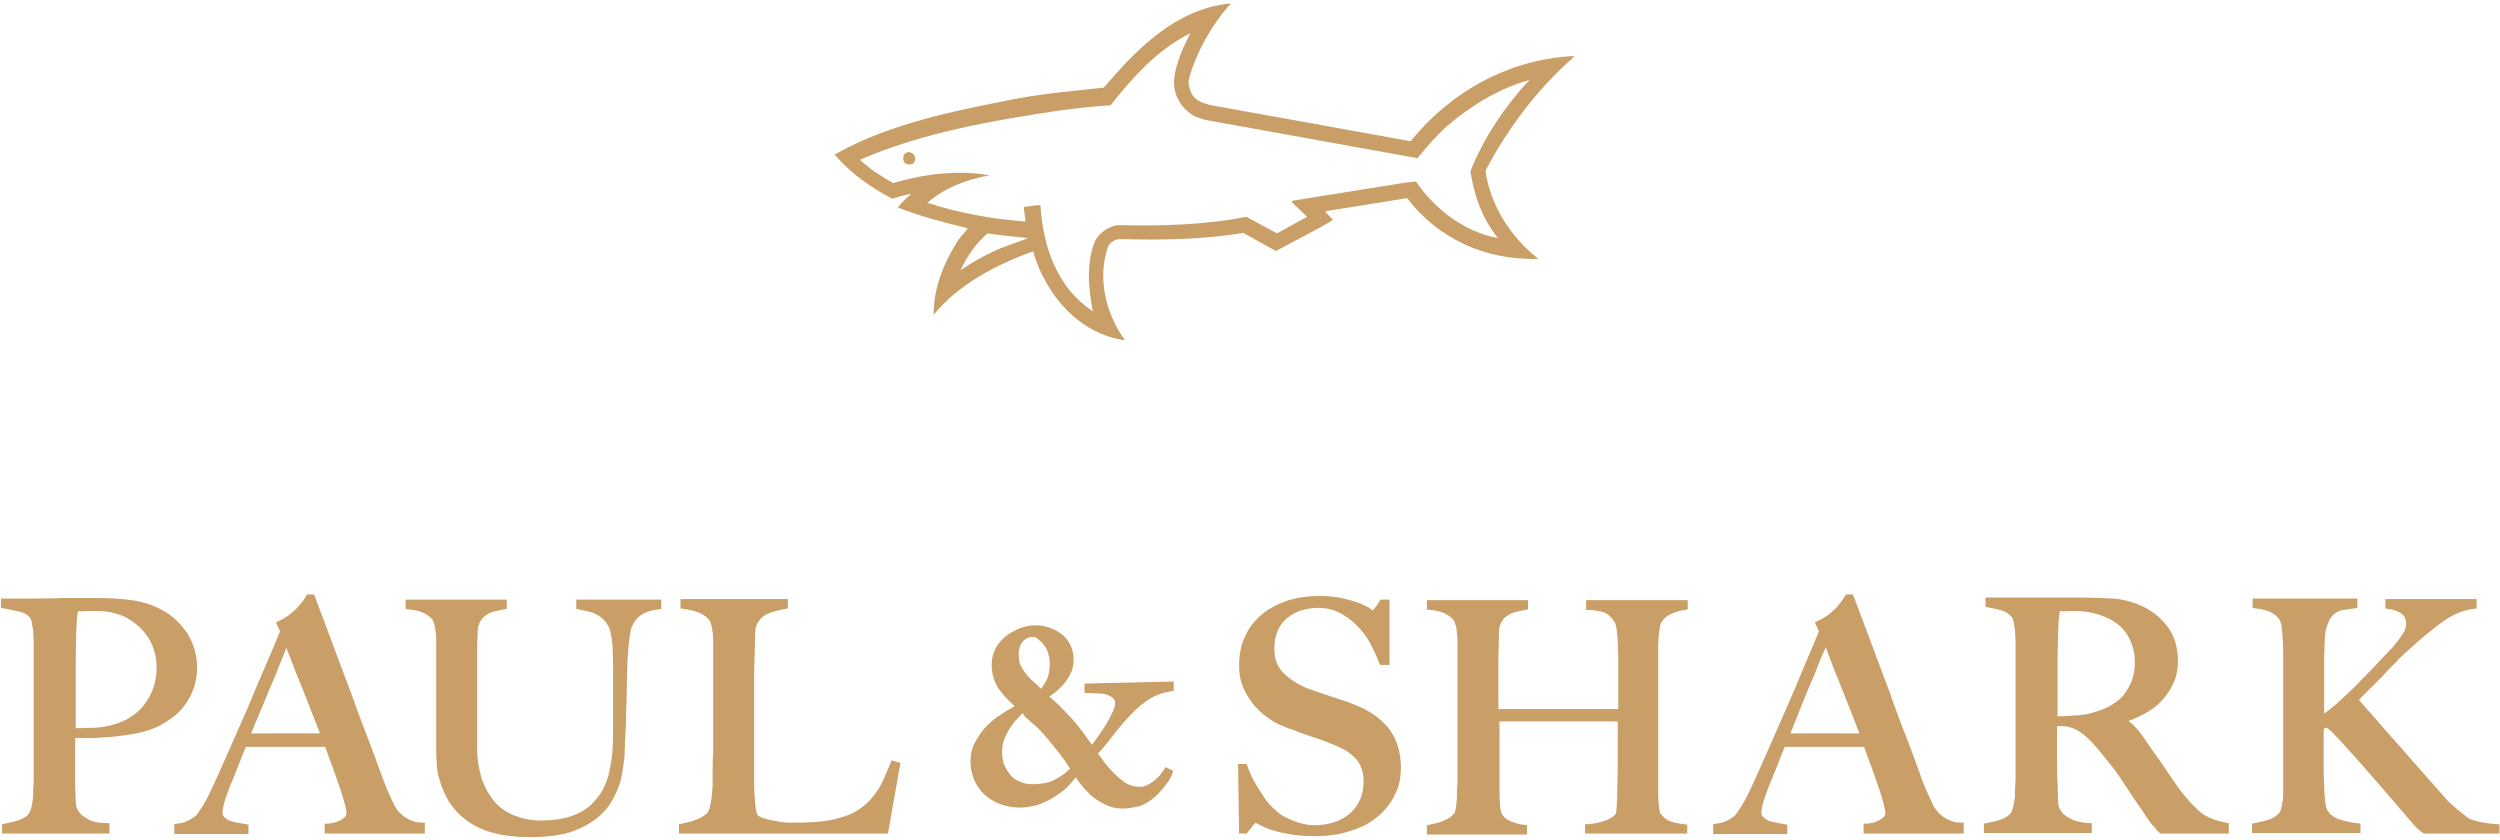
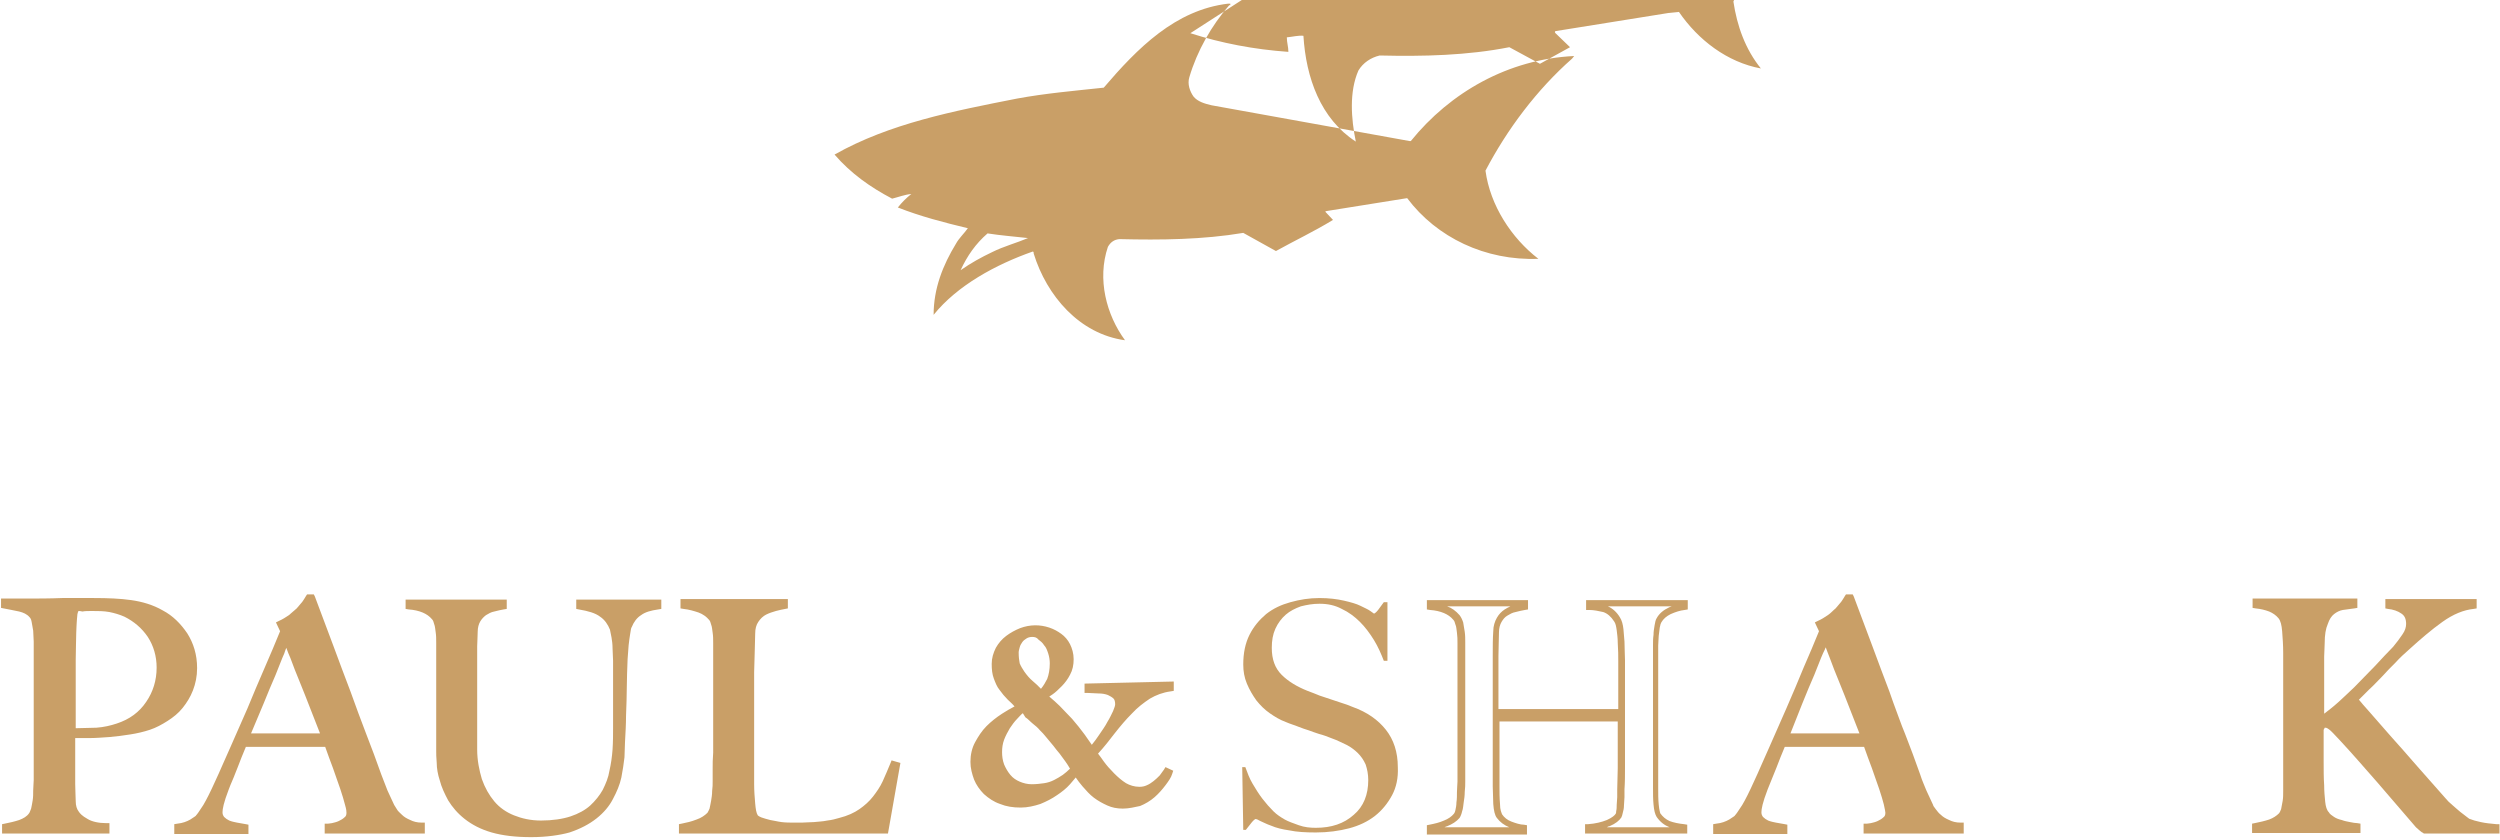
<svg xmlns="http://www.w3.org/2000/svg" version="1.2" viewBox="0 0 482 162" width="482" height="162">
  <style>.a{fill:#c99f67}</style>
-   <path fill-rule="evenodd" class="a" d="m237 1c-3.4 3.9-6.2 8.8-7.7 13.9-0.4 1.3 0.1 2.7 0.8 3.7 0.8 1 2.2 1.4 3.5 1.7l38.2 6.9h0.2c7.6-9.4 18.8-15.8 31.5-16.4l-0.4 0.5c-6.8 6-12.5 13.6-16.7 21.6 0.9 6.7 5 13 10.2 17-10.2 0.4-19.6-4.1-25.3-11.7l-15.6 2.5-0.2 0.1 1.5 1.6c-3.6 2.2-7.4 4-11 6l-6.3-3.5c-7.7 1.3-15.9 1.4-23.9 1.2-1 0.1-1.7 0.6-2.2 1.5-2.1 6.2-0.3 13.1 3.3 18-8.8-1.2-15.1-8.6-17.6-16.7 0-0.2 0-0.4-0.2-0.4-7.1 2.5-14.5 6.5-19.1 12.2 0-5.1 1.8-9.6 4.3-13.7 0.6-1.1 1.6-2 2.3-3-4.6-1.1-9.2-2.3-13.5-4 0.8-1 1.6-1.8 2.6-2.6-1.2 0.1-2.5 0.6-3.7 0.9-4.2-2.2-8-4.9-11.1-8.5 10.6-6 23-8.4 35.2-10.8 5.4-1 11.1-1.5 16.7-2.1 6.5-7.6 13.8-15 24-16.2h0.4v0.3zm-7.5 5.4c-6.5 3.3-10.8 8.2-15.4 13.9-3.3 0.2-6.7 0.6-9.8 1-13.3 2-26.5 4.3-38.5 9.5 1.9 1.8 4.1 3.2 6.4 4.5 5.7-1.7 12.3-2.6 18.6-1.5-4.4 0.8-8.7 2.4-12 5.3q9 2.9 18.9 3.6c0-1-0.3-1.8-0.3-2.8 1.1-0.1 2.2-0.4 3.2-0.3 0.5 8.1 3.3 16 10.1 20.4-0.9-4.4-1.3-9.6 0.5-13.7 0.9-1.5 2.4-2.5 4.1-2.9 8.4 0.2 16.9 0 25-1.6l5.9 3.2 5.8-3.2-2.8-2.7c-0.1-0.1-0.2-0.3 0-0.4l21.8-3.5 2-0.2c3.7 5.4 9.3 9.7 15.8 10.9-3-3.7-4.6-8.2-5.3-12.9 2.6-6.5 6.7-12.6 11.4-17.6-6 1.7-11.4 5-16 9-2 1.8-3.9 4-5.6 6.1l-41-7.4-1.8-0.6c-2.7-1.4-4.5-4.3-4.1-7.5 0.4-3 1.7-5.9 3.1-8.6zm-39.1 38.6c-2.3 2-3.9 4.3-5.2 7.1 2-1.4 4-2.5 6.1-3.5 2.2-1.1 4.8-1.8 6.9-2.7-2.6-0.3-5.3-0.5-7.8-0.9z" />
+   <path fill-rule="evenodd" class="a" d="m237 1c-3.4 3.9-6.2 8.8-7.7 13.9-0.4 1.3 0.1 2.7 0.8 3.7 0.8 1 2.2 1.4 3.5 1.7l38.2 6.9h0.2c7.6-9.4 18.8-15.8 31.5-16.4l-0.4 0.5c-6.8 6-12.5 13.6-16.7 21.6 0.9 6.7 5 13 10.2 17-10.2 0.4-19.6-4.1-25.3-11.7l-15.6 2.5-0.2 0.1 1.5 1.6c-3.6 2.2-7.4 4-11 6l-6.3-3.5c-7.7 1.3-15.9 1.4-23.9 1.2-1 0.1-1.7 0.6-2.2 1.5-2.1 6.2-0.3 13.1 3.3 18-8.8-1.2-15.1-8.6-17.6-16.7 0-0.2 0-0.4-0.2-0.4-7.1 2.5-14.5 6.5-19.1 12.2 0-5.1 1.8-9.6 4.3-13.7 0.6-1.1 1.6-2 2.3-3-4.6-1.1-9.2-2.3-13.5-4 0.8-1 1.6-1.8 2.6-2.6-1.2 0.1-2.5 0.6-3.7 0.9-4.2-2.2-8-4.9-11.1-8.5 10.6-6 23-8.4 35.2-10.8 5.4-1 11.1-1.5 16.7-2.1 6.5-7.6 13.8-15 24-16.2h0.4v0.3zm-7.5 5.4q9 2.9 18.9 3.6c0-1-0.3-1.8-0.3-2.8 1.1-0.1 2.2-0.4 3.2-0.3 0.5 8.1 3.3 16 10.1 20.4-0.9-4.4-1.3-9.6 0.5-13.7 0.9-1.5 2.4-2.5 4.1-2.9 8.4 0.2 16.9 0 25-1.6l5.9 3.2 5.8-3.2-2.8-2.7c-0.1-0.1-0.2-0.3 0-0.4l21.8-3.5 2-0.2c3.7 5.4 9.3 9.7 15.8 10.9-3-3.7-4.6-8.2-5.3-12.9 2.6-6.5 6.7-12.6 11.4-17.6-6 1.7-11.4 5-16 9-2 1.8-3.9 4-5.6 6.1l-41-7.4-1.8-0.6c-2.7-1.4-4.5-4.3-4.1-7.5 0.4-3 1.7-5.9 3.1-8.6zm-39.1 38.6c-2.3 2-3.9 4.3-5.2 7.1 2-1.4 4-2.5 6.1-3.5 2.2-1.1 4.8-1.8 6.9-2.7-2.6-0.3-5.3-0.5-7.8-0.9z" />
  <path class="a" d="m176.3 30q0.3 0.6 0 1.2c-0.3 0.6-1.1 0.6-1.6 0.4-0.6-0.3-0.6-1-0.5-1.6 0.1-0.4 0.6-0.6 1-0.7 0.5 0.1 0.9 0.3 1.1 0.7z" />
  <path fill-rule="evenodd" class="a" d="m36.6 133c-0.5 1.2-1.1 2.3-1.9 3.2-0.8 0.9-1.7 1.7-2.8 2.4-1.1 0.7-2.1 1.2-3.2 1.6-1.1 0.4-2.4 0.7-3.7 0.9-1.3 0.2-2.6 0.4-3.9 0.5-1.3 0.1-2.6 0.2-3.9 0.2q-1.8 0-3.3 0c0 1.3 0 2.4 0 3.4q0 1.3 0 2.4c0 0.7 0 1.3 0 1.9 0 0.6 0 1.2 0 1.9 0 1.3 0.1 2.4 0.1 3.4 0 0.9 0.3 1.7 0.7 2.3 0.3 0.5 1 1.1 1.9 1.6q1.3 0.7 3.9 0.9v0.6h-19.5v-0.6c1-0.2 2-0.4 2.9-0.7 0.9-0.3 1.7-0.8 2.2-1.5 0.2-0.2 0.4-0.6 0.5-1.1 0.1-0.5 0.2-1 0.3-1.6 0.1-0.6 0.1-1.3 0.1-2 0-0.7 0.1-1.4 0.1-2 0-0.6 0-1.3 0-2.3 0-1 0-2 0.1-3.2 0-1.2 0-2.3 0-3.6 0-1.3 0-2.4 0-3.5 0-0.7 0-13.4 0-14.1 0-0.8-0.1-1.5-0.1-2.1q-0.1-1.1-0.3-1.8-0.2-0.8-0.6-1.2c-0.6-0.7-1.4-1.1-2.4-1.3-1-0.2-2-0.4-3.1-0.6v-0.6q0.3 0 1.5 0 1.2 0 2.7 0c1 0 2.2 0 3.4 0q1.8 0 3.6 0c1.2 0 2.3 0 3.4 0q1.6 0 2.7 0c2.7 0 5.1 0.1 7.1 0.4 2.1 0.3 4 0.9 5.9 1.9 1.8 1 3.3 2.4 4.4 4.1q1.8 2.7 1.8 6.3c0.1 1.3-0.1 2.7-0.6 3.9zm-7.7-10.7c-1.2-1.8-2.8-3.2-4.7-4.1-1-0.4-2-0.8-3.1-0.9-1.1-0.2-2.2-0.2-3.4-0.2-0.9 0-1.5 0-2 0.1-0.5 0.1-0.8 0.1-1.1 0.2 0 0.2-0.1 0.5-0.1 0.6-0.1 0.2-0.1 0.4-0.2 0.7 0 0.3-0.1 0.7-0.1 1.2 0 0.5-0.1 1.2-0.1 2.2 0 1.4-0.1 3.2-0.1 5.2q0 3 0 6 0 3 0 5.1c0 1.4 0 2.4 0 2.7 1.7 0 3.2 0 4.7-0.1 1.5-0.1 2.8-0.4 4.1-0.8 2.6-0.9 4.6-2.4 6-4.4 1.4-2 2.1-4.4 2.1-6.9-0.2-2.7-0.8-4.8-2-6.6z" />
  <path fill-rule="evenodd" class="a" d="m0.4 160.7v-1.8l0.5-0.1c1-0.2 1.9-0.4 2.8-0.7 0.8-0.3 1.5-0.7 1.9-1.3 0.1-0.1 0.2-0.4 0.4-0.9 0.1-0.4 0.2-1 0.3-1.6 0.1-0.6 0.1-1.2 0.1-1.9 0-0.7 0.1-1.4 0.1-2 0-0.6 0-1.4 0-2.3 0-0.6 0-2.5 0-3.2 0-1.2 0-2.3 0-3.6 0-0.7 0-16.9 0-17.6 0-0.7-0.1-1.4-0.1-2.1-0.1-0.6-0.2-1.2-0.3-1.7-0.1-0.6-0.3-0.8-0.4-0.9-0.5-0.6-1.2-0.9-2-1.1-0.9-0.2-2-0.4-3-0.6l-0.5-0.1v-1.8c0.8 0 3.8 0 4.8 0 2.1 0 4.6 0 7-0.1 1.2 0 2.3 0 3.4 0h2.7c2.7 0 5.1 0.1 7.2 0.4 2.1 0.3 4.2 0.9 6.1 2 1.9 1 3.4 2.5 4.7 4.4 1.2 1.9 1.9 4.1 1.9 6.7 0 1.6-0.3 3-0.8 4.3-0.5 1.3-1.2 2.4-2 3.4-0.8 1-1.8 1.8-2.9 2.5-1.1 0.7-2.2 1.3-3.4 1.7-1.2 0.4-2.5 0.7-3.8 0.9-1.3 0.2-2.7 0.4-4 0.5-1.4 0.1-2.7 0.2-3.9 0.2h-2.7c0 0.7 0 6.4 0 7 0 0.6 0 1.2 0 1.9 0 1.3 0.1 2.4 0.1 3.3 0 0.8 0.2 1.5 0.6 2 0.2 0.3 0.6 0.8 1.7 1.4 0.8 0.5 2.1 0.8 3.6 0.8h0.6v2zm3.5-1.2h0.2c0-0.1-0.1-0.1-0.2 0zm13.1 0c-0.2-0.1-0.5-0.2-0.7-0.3q-1.5-0.9-2.1-1.8c-0.5-0.7-0.7-1.6-0.8-2.6 0-0.9-0.1-2.1-0.1-3.4 0-0.7 0-1.3 0-1.9 0-0.6 0-1.2 0-1.9 0-2 0-18.3 0-20.4 0-2 0-3.8 0.1-5.2 0-1 0.1-1.7 0.1-2.2 0-0.5 0.1-0.9 0.1-1.2 0-0.3 0.1-0.6 0.2-0.8 0.1-0.2 0.1-0.3 0.1-0.5l0.1-0.4c-0.6 0-1.3 0-2 0-2.4 0-4.9 0-7 0.1-0.2 0-0.5 0-0.7 0 1 0.3 1.8 0.8 2.4 1.4 0.3 0.3 0.6 0.8 0.7 1.5 0.1 0.6 0.3 1.2 0.3 1.9 0.1 0.7 0.1 1.4 0.1 2.2 0 0.8 0 1.5 0 2.2 0 1.2 0 17.8 0 19 0 0.7 0 1.3 0 2 0 1 0 2.9 0 3.5 0 0.6 0 1.3-0.1 2.1 0 0.7-0.1 1.4-0.2 2-0.1 0.7-0.2 1.2-0.3 1.7-0.1 0.6-0.4 1-0.6 1.4-0.6 0.6-1.3 1.2-2.2 1.6zm-12.7 0h-0.3q0.1 0 0.1 0.1 0.1 0 0.2-0.1zm18.1-42.6c0.7 0.2 1.4 0.4 2 0.7 2.1 1 3.7 2.5 5 4.4 1.3 1.9 1.9 4.2 1.9 6.6 0 2.7-0.7 5.1-2.2 7.3-1.5 2.2-3.6 3.7-6.3 4.7-0.4 0.1-0.8 0.3-1.2 0.4 1.1-0.1 2.2-0.2 3.2-0.4 1.2-0.2 2.4-0.5 3.5-0.9 1-0.4 2.1-0.9 3.1-1.6 1-0.6 1.9-1.4 2.6-2.3 0.7-0.9 1.4-1.9 1.8-3.1 0.5-1.1 0.7-2.4 0.7-3.8 0-2.3-0.6-4.3-1.7-6q-1.7-2.6-4.2-3.9c-1.8-1-3.6-1.6-5.6-1.8-0.7-0.2-1.6-0.3-2.6-0.3zm-7.3 0.9c0 0.1 0 0.2-0.1 0.3 0 0.1-0.1 0.3-0.1 0.6 0 0.3-0.1 0.7-0.1 1.2 0 0.5-0.1 1.2-0.1 2.1 0 1.4-0.1 3.1-0.1 5.2q0 3 0 6v7.2c1.4 0 2.8-0.1 4-0.1 1.4-0.1 2.7-0.4 3.9-0.8q3.7-1.2 5.7-4.2c1.3-1.9 2-4.1 2-6.6 0-2.2-0.6-4.2-1.7-5.9q-1.7-2.5-4.5-3.9c-0.9-0.4-1.9-0.7-2.9-0.9-1.1-0.2-2.2-0.2-3.3-0.2-0.8 0-1.4 0-1.9 0.1-0.4-0.1-0.6-0.1-0.8-0.1z" />
  <path fill-rule="evenodd" class="a" d="m63.3 159.5c0.1 0 0.4 0 0.9-0.1 0.5-0.1 1-0.2 1.5-0.4 0.5-0.2 1-0.5 1.3-0.9 0.4-0.4 0.6-0.8 0.6-1.4q0-0.6-0.3-1.8c-0.2-0.8-0.5-1.9-0.9-3-0.4-1.2-0.9-2.5-1.4-4-0.5-1.5-1.1-3-1.7-4.6h-16.2c-0.6 1.5-1.2 3-1.8 4.4-0.6 1.4-1.1 2.8-1.7 4.2-0.9 2.2-1.3 3.7-1.3 4.6 0 0.5 0.2 1 0.5 1.3q0.5 0.5 1.2 0.9c0.5 0.2 1.1 0.4 1.6 0.5 0.5 0.1 1.1 0.2 1.7 0.3v0.6h-13v-0.7q1.6-0.1 2.7-0.9c0.8-0.4 1.2-0.8 1.3-0.9 0.3-0.3 0.8-1 1.4-2 0.7-1.1 1.4-2.6 2.4-4.7 0.9-1.9 1.8-4.1 2.9-6.5 1.1-2.4 2.1-4.9 3.3-7.5q1.6-3.9 3.3-7.8c1.1-2.6 2.1-5.1 3.1-7.3l-0.6-1.3c0.7-0.3 1.4-0.7 2-1.2 0.6-0.4 1.1-0.9 1.6-1.4 0.4-0.5 0.8-1 1.1-1.4 0.3-0.4 0.5-0.8 0.7-1.1h0.5q2 5.1 3.6 9.6 1.6 4.5 3.3 8.7 1.5 4.2 3 8.1c1 2.6 2 5.2 2.9 7.8 0.4 1.3 0.9 2.3 1.2 3.1 0.4 0.8 0.8 1.8 1.3 2.8 0.1 0.2 0.3 0.4 0.5 0.9 0.3 0.4 0.7 0.8 1.1 1.2 0.5 0.4 1 0.8 1.7 1.1 0.7 0.3 1.5 0.5 2.4 0.5v0.7h-17.7zm-8-36.3c-0.2 0.5-0.6 1.4-1.1 2.5-0.5 1.1-1 2.5-1.7 4.1-0.7 1.6-1.5 3.5-2.3 5.5-0.8 2-1.7 4.3-2.7 6.7h15.2c-0.7-1.8-1.4-3.7-2.1-5.5-0.7-1.8-1.4-3.6-2.1-5.3-0.7-1.7-1.3-3.2-1.8-4.6-0.6-1.4-1-2.5-1.4-3.4z" />
  <path fill-rule="evenodd" class="a" d="m62.6 160.7v-1.9h0.6c0 0 0.2 0 0.8-0.1 0.4-0.1 0.9-0.2 1.3-0.4 0.4-0.2 0.8-0.4 1.1-0.7 0.3-0.2 0.4-0.5 0.4-0.9 0-0.2 0-0.6-0.3-1.6q-0.3-1.2-0.9-3c-0.4-1.2-0.9-2.5-1.4-4-0.5-1.3-1-2.7-1.5-4.1h-15.3c-0.6 1.4-1.1 2.7-1.6 4l-0.4 1c-0.4 1.1-0.9 2.1-1.3 3.2-1 2.6-1.2 3.8-1.2 4.4 0 0.4 0.1 0.6 0.3 0.9 0.3 0.3 0.6 0.5 1 0.7 0.5 0.2 1 0.3 1.5 0.4 0.6 0.1 1.1 0.2 1.7 0.3l0.5 0.1v1.8h-14.3v-1.9l0.6-0.1c1-0.1 1.8-0.4 2.5-0.8 0.9-0.6 1.1-0.7 1.1-0.8 0.2-0.2 0.5-0.6 1.4-2 0.6-1 1.4-2.6 2.3-4.6 0.9-1.9 1.8-4.1 2.9-6.5l3.3-7.5q1.6-3.9 3.3-7.8c1.1-2.5 2.1-4.9 3-7.1l-0.8-1.7 0.6-0.3c0.7-0.3 1.3-0.7 1.9-1.1 0.5-0.4 1-0.9 1.5-1.3 0.4-0.5 0.8-0.9 1.1-1.3 0.3-0.4 0.5-0.8 0.7-1.1l0.2-0.3h1.3l0.2 0.4q1.9 5.1 3.6 9.6c1.1 3 2.2 5.9 3.3 8.8q1.5 4.2 3 8.1c1 2.6 2 5.2 2.9 7.8 0.5 1.3 0.9 2.3 1.2 3.1 0.4 0.8 0.8 1.8 1.3 2.8 0.1 0.2 0.4 0.6 0.5 0.8 0.2 0.4 0.6 0.7 1 1.1 0.4 0.4 0.9 0.7 1.6 1 0.6 0.3 1.3 0.5 2.2 0.5h0.6v2.1zm3.4-1.2h12.4c0 0-0.1 0-0.1-0.1-0.7-0.3-1.4-0.8-1.9-1.2-0.5-0.5-0.9-0.9-1.2-1.4q-0.4-0.7-0.6-0.9c-0.5-1.1-0.9-2-1.3-2.9-0.4-0.8-0.8-1.9-1.3-3.2-1-2.6-1.9-5.1-2.9-7.8q-1.5-3.9-3-8.1-1.5-4.2-3.3-8.7c-1.1-2.8-2.2-5.8-3.3-8.9-0.1 0.2-0.2 0.3-0.3 0.5q-0.5 0.8-1.2 1.5c-0.5 0.5-1 1-1.6 1.5-0.5 0.4-1 0.7-1.5 1l0.4 0.9v-0.1l0.6 1.4c0.4 0.9 0.8 2 1.4 3.5 0.5 1.4 1.2 2.9 1.8 4.6 0.7 1.7 1.4 3.4 2.1 5.3 0.7 1.8 1.4 3.7 2.1 5.5l0.5 1.3c0.6 1.6 1.2 3.1 1.7 4.6 0.5 1.5 1 2.8 1.4 4 0.4 1.2 0.7 2.2 1 3.1 0.2 0.9 0.4 1.5 0.4 2 0 0.8-0.3 1.4-0.8 1.9-0.5 0.1-0.9 0.4-1.5 0.7zm-29.3 0h7.3c-0.1 0-0.2-0.1-0.3-0.1-0.6-0.3-1.1-0.6-1.5-1-0.4-0.5-0.7-1-0.7-1.7 0-1 0.4-2.6 1.3-4.9 0.4-1.1 0.9-2.1 1.3-3.2l0.4-1c0.6-1.4 1.2-2.9 1.8-4.4l2.2-5.2-3 6.9c-1.1 2.4-2 4.6-2.9 6.5-1 2.1-1.7 3.7-2.4 4.8-0.7 1.1-1.1 1.8-1.5 2.1-0.2 0.2-0.5 0.5-1.5 1-0.1 0-0.3 0.1-0.5 0.2zm11.7-18.1h13.3c-0.6-1.5-1.2-3.1-1.8-4.6-0.7-1.8-1.4-3.6-2.1-5.3-0.7-1.7-1.3-3.2-1.8-4.6-0.3-0.7-0.6-1.4-0.8-2-0.1 0.3-0.3 0.7-0.4 1.1-0.5 1.1-1 2.5-1.7 4.2-0.7 1.6-1.5 3.5-2.3 5.5z" />
  <path class="a" d="m123.5 118c-0.9 0.6-1.6 1.4-2 2.6-0.1 0.3-0.2 0.8-0.3 1.4-0.1 0.7-0.2 1.4-0.3 2.3-0.1 0.9-0.1 1.8-0.2 2.7-0.1 0.9-0.1 1.9-0.1 2.8 0 1.7-0.1 3.7-0.1 5.9-0.1 2.2-0.1 4.6-0.2 7.3 0 0.8-0.1 1.7-0.1 2.9-0.1 1.2-0.3 2.4-0.6 3.7-0.3 1.3-0.8 2.6-1.6 4-0.8 1.4-1.7 2.5-3 3.6-1.3 1.1-3 1.9-5 2.6q-3 0.9-7.5 0.9c-2.9 0-5.4-0.3-7.4-0.9-2-0.6-3.7-1.4-5-2.5-1.3-1-2.3-2.2-3-3.4-0.7-1.2-1.2-2.5-1.6-3.7q-0.5-1.8-0.6-3.3c-0.1-1-0.1-1.7-0.1-2.2 0-1.1 0-2.6 0-4.4 0-1.8 0-3.9 0-6.1v-8.1c0-0.7 0-1.5 0-2.2 0-0.7 0-1.4-0.1-2-0.1-0.6-0.2-1.2-0.3-1.7-0.1-0.5-0.3-0.9-0.5-1.2q-0.9-1-2.1-1.5c-0.8-0.3-1.8-0.5-2.8-0.6v-0.6h18.2v0.6c-0.6 0.1-1.2 0.2-1.8 0.4-0.7 0.2-1.2 0.4-1.8 0.8-0.5 0.3-1 0.8-1.3 1.4-0.4 0.6-0.6 1.4-0.6 2.3 0 1.1-0.1 2-0.1 2.8q0 1.2 0 2.4 0 1.2 0 2.4c0 0.8 0 1.8 0 2.9 0 1.4 0 2.6 0 3.7 0 1.1 0 2.1 0 3.1q0 1.3 0 2.7c0 0.9 0 1.8 0 2.8 0 2.2 0.4 4.1 1 5.9 0.6 1.8 1.5 3.3 2.6 4.5 1.1 1.2 2.4 2.2 4 2.9 1.6 0.7 3.4 1 5.4 1 2.3 0 4.3-0.3 5.9-0.8 1.6-0.5 2.9-1.3 4-2.2 1.1-0.9 1.9-2 2.6-3.2 0.7-1.2 1.1-2.5 1.4-3.9q0.4-2.1 0.6-4.2c0.1-1.4 0.1-2.9 0.1-4.2q0-1.7 0-3c0-0.9 0-1.7 0-2.5q0-1.2 0-2.4c0-0.8 0-1.6 0-2.5 0-0.8 0-1.6 0-2.5 0-0.9-0.1-1.7-0.1-2.4 0-0.8-0.1-1.5-0.2-2.2-0.1-0.7-0.2-1.2-0.4-1.6-0.4-1.1-1.1-2.1-2.1-2.8-1-0.7-2.5-1.2-4.4-1.5v-0.6h15v0.6c-1.5 0-2.6 0.4-3.5 1z" />
  <path fill-rule="evenodd" class="a" d="m102.4 161.4c-3 0-5.5-0.3-7.6-0.9-2.1-0.6-3.8-1.5-5.2-2.6-1.4-1.1-2.4-2.3-3.2-3.6-0.7-1.3-1.3-2.6-1.6-3.8-0.4-1.2-0.6-2.4-0.6-3.4-0.1-1.1-0.1-1.8-0.1-2.3q0-1.7 0-4.5c0-1.8 0-3.9 0-6.1v-10.3c0-0.7 0-1.4-0.1-2-0.1-0.6-0.1-1.1-0.3-1.6-0.1-0.4-0.2-0.7-0.4-0.9-0.5-0.6-1.1-1-1.8-1.3q-1.2-0.5-2.7-0.6l-0.6-0.1v-1.8h19.5v1.8l-0.6 0.1c-0.5 0.1-1.1 0.2-1.8 0.4-0.6 0.1-1.1 0.4-1.6 0.7-0.4 0.3-0.8 0.7-1.1 1.2-0.3 0.5-0.5 1.2-0.5 2 0 1.1-0.1 2-0.1 2.8q0 1.2 0 2.4c0 0.9 0 13.8 0 14.7 0 0.9 0 1.8 0 2.8 0 2.1 0.4 4 0.9 5.7 0.6 1.7 1.4 3.1 2.4 4.3 1 1.2 2.3 2.1 3.8 2.7 1.5 0.6 3.2 1 5.2 1 2.2 0 4.2-0.3 5.7-0.8 1.5-0.5 2.8-1.2 3.8-2.1q1.5-1.4 2.4-3c0.6-1.2 1.1-2.4 1.3-3.7 0.3-1.3 0.5-2.7 0.6-4.1 0.1-1.5 0.1-2.9 0.1-4.2 0-0.8 0-12 0-12.9 0-0.8-0.1-1.6-0.1-2.4 0-0.8-0.1-1.5-0.2-2.1q-0.2-0.9-0.3-1.5c-0.4-1-1-1.9-1.9-2.5-0.9-0.7-2.3-1.1-4.1-1.4l-0.5-0.1v-1.8h16.4v1.8l-0.6 0.1c-1.4 0.2-2.5 0.5-3.3 1.1-0.8 0.5-1.4 1.3-1.8 2.3-0.1 0.1-0.2 0.5-0.3 1.3-0.1 0.6-0.2 1.3-0.3 2.2-0.1 0.9-0.1 1.8-0.2 2.7 0 0.9-0.1 1.9-0.1 2.8 0 1.6-0.1 3.3-0.1 5.2l-0.1 2.9c0 1.6-0.1 3.3-0.2 5.1l-0.1 2.9q-0.2 1.8-0.6 3.9c-0.3 1.4-0.9 2.8-1.6 4.1-0.7 1.4-1.8 2.7-3.2 3.8-1.4 1.1-3.1 2-5.2 2.7-1.8 0.5-4.4 0.9-7.4 0.9zm-20.4-44.5c1 0.4 1.8 0.9 2.4 1.7 0.3 0.3 0.5 0.8 0.7 1.4q0.1 0.7 0.3 1.8c0.1 0.6 0.1 1.3 0.1 2.1 0 2.2 0 14.6 0 16.4 0 1.8 0 3.3 0 4.4 0 0.4 0 1.1 0.1 2.2 0.1 1 0.3 2 0.6 3.1 0.3 1.1 0.8 2.3 1.5 3.5 0.7 1.2 1.6 2.3 2.9 3.2q1.8 1.5 4.8 2.4 3 0.9 7.2 0.9c2.9 0 5.3-0.3 7.3-0.9q2.9-0.9 4.8-2.4c1.2-1 2.2-2.2 2.9-3.4 0.7-1.3 1.2-2.5 1.5-3.8 0.2-0.9 0.4-1.8 0.5-2.7-0.1 0.7-0.2 1.3-0.4 1.9-0.3 1.4-0.8 2.8-1.5 4.1-0.7 1.3-1.6 2.4-2.7 3.4-1.1 1-2.6 1.8-4.2 2.3-1.7 0.5-3.7 0.8-6.1 0.8-2.1 0-4-0.4-5.7-1.1-1.7-0.7-3.1-1.7-4.3-3-1.1-1.3-2.1-2.9-2.7-4.7-0.6-1.8-1-3.9-1-6.1 0-1 0-1.9 0-2.8q0-1.4 0-2.7c0-0.8 0-13.7 0-14.5 0-0.8 0.1-1.8 0.1-2.8 0-1 0.3-1.9 0.7-2.6 0.4-0.7 0.9-1.2 1.5-1.6 0.3-0.2 0.7-0.4 1.1-0.6h-12.4zm32.9 0c0.7 0.3 1.4 0.6 1.9 0.9 1.1 0.8 1.9 1.8 2.3 3.1 0.2 0.4 0.3 1 0.4 1.8 0.1 0.7 0.1 1.4 0.2 2.2 0 0.8 0.1 1.6 0.1 2.5 0 0.9 0 1.7 0 2.5v5.1c0-1.9 0.1-3.6 0.1-5.2 0-0.9 0-1.9 0.1-2.8 0-0.9 0.1-1.8 0.2-2.7 0.1-0.9 0.2-1.7 0.3-2.3 0.1-0.7 0.2-1.2 0.4-1.6 0.5-1.3 1.3-2.3 2.3-2.9 0.3-0.2 0.7-0.4 1.1-0.6z" />
  <path class="a" d="m170.7 160.1h-39.1v-0.6c1-0.2 2-0.4 3-0.8 1-0.4 1.8-0.9 2.3-1.5 0.2-0.2 0.4-0.6 0.5-1.1 0.1-0.5 0.3-1 0.3-1.6 0.1-0.6 0.2-1.2 0.2-1.9 0.1-0.7 0.1-1.3 0.1-2 0-0.6 0-1.3 0-2.3 0-1 0-2 0.1-3.2 0.1-1.2 0-2.3 0-3.6 0-1.3 0-2.4 0-3.5v-11.8q0-1.1 0-2.1c0-0.7 0-1.4-0.1-2-0.1-0.6-0.2-1.2-0.3-1.7-0.1-0.5-0.3-0.9-0.5-1.2-0.6-0.7-1.3-1.2-2.3-1.6-1-0.4-2-0.6-3-0.7v-0.6h19.5v0.6c-0.5 0.1-1.2 0.2-1.9 0.4-0.7 0.2-1.4 0.4-2.1 0.8-0.7 0.4-1.2 0.9-1.7 1.6-0.5 0.7-0.7 1.6-0.8 2.7 0 1.4-0.1 2.7-0.1 3.9 0 1.2 0 2.3-0.1 3.5 0 1.1 0 2.3 0 3.5 0 1.2 0 2.6 0 4.1 0 1.4 0 2.6 0 3.8 0 1.1 0 2.2 0 3.2 0 1.1 0 2.1 0 3.3 0 1.1 0 2.4 0 3.7 0 1.3 0.1 2.5 0.2 3.7 0.1 1.2 0.3 2.1 0.6 2.6 0.2 0.2 0.5 0.4 1 0.6 0.5 0.2 1.1 0.4 1.8 0.5 0.7 0.1 1.4 0.3 2.3 0.4 0.8 0.1 1.6 0.2 2.4 0.2 0.3 0 0.8 0 1.6 0 0.8 0 1.5-0.1 2.4-0.1 0.8-0.1 1.7-0.2 2.6-0.3 0.9-0.1 1.7-0.3 2.4-0.5 1.6-0.4 3-1 4.1-1.8 1.1-0.7 2-1.6 2.8-2.5 0.8-1 1.4-2 2-3.1 0.5-1.1 1-2.3 1.5-3.5l0.6 0.2z" />
  <path fill-rule="evenodd" class="a" d="m171.2 160.7h-40.3v-1.8l0.5-0.1c1-0.2 1.9-0.4 2.9-0.8 0.9-0.3 1.6-0.8 2.1-1.3 0.1-0.2 0.3-0.5 0.4-0.8 0.1-0.4 0.2-1 0.3-1.5 0.1-0.6 0.2-1.2 0.2-1.9 0.1-0.7 0.1-1.3 0.1-1.9 0-0.6 0-1.3 0-2.3 0-1 0-2 0.1-3.2 0-1.2 0-2.3 0-3.6v-17.5c0-0.7 0-1.4-0.1-2-0.1-0.6-0.1-1.1-0.3-1.6-0.1-0.4-0.2-0.7-0.4-0.9-0.5-0.6-1.2-1.1-2-1.4-0.9-0.3-1.9-0.6-2.9-0.7l-0.6-0.1v-1.8h20.7v1.8l-0.5 0.1c-0.5 0.1-1.1 0.2-1.8 0.4-0.7 0.2-1.3 0.4-1.9 0.7-0.6 0.3-1.1 0.8-1.5 1.4-0.4 0.6-0.6 1.3-0.6 2.3 0 1.4-0.1 2.7-0.1 3.9l-0.1 3.5c0 1.1 0 2.3 0 3.5 0 1.1 0 13.2 0 14.3 0 1.1 0 2.4 0 3.8 0 1.3 0.1 2.5 0.2 3.7 0.1 1.1 0.2 1.8 0.5 2.3 0 0 0.2 0.2 0.7 0.4 0.5 0.2 1 0.3 1.7 0.5 0.7 0.1 1.4 0.3 2.2 0.4 0.8 0.1 1.6 0.1 2.4 0.1q0.4 0 1.5 0c0.7 0 1.5-0.1 2.3-0.1 0.8-0.1 1.7-0.1 2.6-0.3 0.9-0.1 1.6-0.3 2.3-0.5 1.6-0.4 2.9-1 3.9-1.7 1-0.7 1.9-1.5 2.6-2.4 0.7-0.9 1.4-1.9 1.9-3 0.5-1.1 1-2.3 1.5-3.5l0.2-0.5 1.7 0.5zm-11.9-1.2h10.9l1.7-9.2c-0.1 0.3-0.3 0.6-0.4 0.9-0.6 1.2-1.2 2.3-2 3.2-0.8 1-1.8 1.9-2.9 2.7-1.1 0.8-2.6 1.4-4.2 1.9-0.7 0.2-1.5 0.4-2.5 0.5q-0.5-0.2-0.6 0zm-24.9 0h14.8c-0.3-0.1-0.6-0.1-0.9-0.2-0.7-0.2-1.4-0.3-1.9-0.6-0.6-0.2-1-0.5-1.2-0.8-0.5-0.7-0.7-1.7-0.8-3-0.1-1.2-0.1-2.4-0.2-3.7 0-1.4 0-2.6 0-3.8q0-1.7 0-3.3c0-1.2 0-13.5 0-14.6l0.1-3.5c0-1.2 0.1-2.5 0.1-3.9q0-1.8 0.9-3c0.5-0.7 1.2-1.3 1.9-1.7q0.6-0.3 1.2-0.6h-13.4c0.1 0 0.2 0.1 0.3 0.1 1.1 0.4 1.9 1 2.5 1.8 0.3 0.4 0.5 0.8 0.7 1.4q0.1 0.7 0.3 1.8c0.1 0.7 0.1 1.4 0.1 2.1 0 1.2 0 19.9 0 21.1 0 1.2 0 2.2-0.1 3.2 0 1 0 1.7 0 2.3 0 0.7 0 1.4-0.1 2-0.1 0.7-0.1 1.3-0.2 1.9-0.1 0.6-0.2 1.2-0.4 1.7-0.2 0.6-0.4 1-0.6 1.3-0.6 0.7-1.5 1.3-2.6 1.7-0.2 0.2-0.4 0.2-0.5 0.3z" />
  <path fill-rule="evenodd" class="a" d="m221.4 134q-2 1.2-3.6 3c-1.1 1.2-2.3 2.5-3.4 3.9-1.1 1.4-2.3 2.8-3.5 4.2 0.4 0.5 0.9 1.2 1.5 1.9q0.7 1 2.1 2.4c0.8 0.8 1.6 1.5 2.4 2 0.8 0.5 1.8 0.8 3 0.8 0.6 0 1.2-0.1 1.7-0.4q0.7-0.3 1.5-0.9 0.7-0.6 1.2-1.2 0.6-0.6 0.9-1.2l0.4 0.2q-0.3 0.9-1.2 2.1c-0.6 0.8-1.2 1.5-2 2.2-0.8 0.7-1.7 1.2-2.7 1.6-1 0.4-2 0.6-3.1 0.6-1 0-1.9-0.2-2.8-0.5-0.9-0.4-1.7-0.8-2.4-1.4q-1.1-0.9-2.1-2.1c-0.6-0.8-1.2-1.6-1.7-2.4-0.4 0.6-0.9 1.2-1.6 2q-1.1 1.1-2.4 2.1c-0.9 0.6-2 1.2-3.1 1.6q-1.7 0.6-3.6 0.6c-1.4 0-2.7-0.2-3.8-0.6-1.1-0.4-2.1-1-2.8-1.7-0.8-0.7-1.4-1.6-1.8-2.6-0.4-1-0.6-2.1-0.6-3.2 0-1.3 0.3-2.5 0.8-3.5 0.5-1.1 1.2-2.1 2.1-2.9 0.9-0.9 1.8-1.6 2.9-2.3 1.1-0.7 2.1-1.3 3.2-1.8-0.7-0.7-1.3-1.3-1.9-1.9q-0.9-0.9-1.5-1.8c-0.4-0.6-0.8-1.3-1-2-0.2-0.7-0.5-1.8-0.5-2.8 0-1 0.2-1.9 0.7-2.8 0.5-0.8 1.1-1.6 1.8-2.1 0.7-0.6 1.6-1.1 2.5-1.4 0.9-0.3 1.9-0.5 2.8-0.5 0.8 0 1.6 0.1 2.4 0.4 0.8 0.2 1.5 0.6 2.1 1.1q0.9 0.8 1.5 1.8c0.4 0.7 0.6 1.6 0.6 2.6q0 1.5-0.6 2.7-0.6 1.2-1.5 2.1c-0.6 0.6-1.1 1.1-1.7 1.5-0.6 0.4-1 0.7-1.3 0.9 0.9 0.7 1.8 1.5 2.6 2.3 0.8 0.8 1.6 1.6 2.3 2.5 0.9 1 1.6 2 2.4 3 0.7 1 1.3 1.9 1.8 2.8 0.7-0.9 1.4-1.8 2-2.7 0.6-0.9 1.2-1.7 1.6-2.5 0.5-0.8 0.8-1.5 1.1-2.2 0.3-0.7 0.4-1.2 0.4-1.6 0-0.7-0.2-1.2-0.5-1.6-0.3-0.4-0.8-0.6-1.4-0.8-0.6-0.2-1.2-0.3-1.9-0.3-0.7 0-1.4-0.1-2.1-0.1v-0.5l16-0.4v0.5c-1.5 0-3 0.5-4.2 1.3zm-15.3 12.4c-0.4-0.5-0.7-1.1-1.1-1.6-0.4-0.5-0.8-1-1.2-1.6q-0.6-0.8-1.5-1.8c-0.3-0.4-0.7-0.8-1.1-1.2-0.4-0.5-0.9-0.9-1.4-1.4-0.5-0.4-0.9-0.9-1.4-1.3-0.4-0.4-0.8-0.7-1.1-1-0.5 0.4-1.1 0.9-1.6 1.5-0.5 0.6-1.1 1.2-1.5 1.9-0.5 0.7-0.8 1.5-1.1 2.3-0.3 0.8-0.4 1.7-0.4 2.6 0 0.9 0.2 1.8 0.5 2.6 0.3 0.8 0.7 1.5 1.3 2.2q0.9 0.9 2.1 1.5c0.8 0.4 1.7 0.5 2.6 0.5 0.9 0 1.8-0.1 2.5-0.2 0.7-0.2 1.4-0.4 2-0.7 0.6-0.3 1.2-0.7 1.8-1.1 0.6-0.4 1.2-1 1.8-1.5-0.5-0.5-0.9-1.2-1.2-1.7zm-3.2-20.6c-0.2-0.7-0.5-1.3-0.8-1.8-0.4-0.5-0.8-1-1.3-1.3-0.5-0.3-1.1-0.5-1.7-0.5-0.6 0-1 0.1-1.4 0.4-0.4 0.2-0.7 0.5-1 0.9-0.2 0.4-0.4 0.8-0.5 1.2-0.1 0.4-0.2 0.8-0.2 1.2 0 1 0.1 1.7 0.3 2.3 0.2 0.6 0.5 1.1 1 1.8 0.5 0.7 1.1 1.4 1.7 1.9 0.6 0.5 1.3 1.2 2.1 1.9 0.8-0.8 1.4-1.7 1.7-2.6 0.3-0.9 0.5-2 0.5-3.2-0.1-0.8-0.2-1.5-0.4-2.2z" />
  <path fill-rule="evenodd" class="a" d="m216.5 155.9q-1.7 0-3-0.6c-0.9-0.4-1.8-0.9-2.6-1.5-0.8-0.6-1.5-1.4-2.2-2.2-0.5-0.6-0.9-1.1-1.3-1.7-0.3 0.4-0.7 0.8-1.1 1.3-0.7 0.8-1.6 1.5-2.5 2.1-1 0.7-2 1.2-3.2 1.7-1.2 0.4-2.5 0.7-3.8 0.7-1.5 0-2.8-0.2-4-0.7-1.2-0.4-2.2-1.1-3.1-1.9-0.8-0.8-1.5-1.8-1.9-2.8-0.4-1.1-0.7-2.2-0.7-3.4 0-1.4 0.3-2.7 0.9-3.8 0.6-1.1 1.3-2.2 2.2-3.1q1.3-1.3 3-2.4c0.8-0.5 1.6-1 2.4-1.4-0.4-0.5-0.9-0.9-1.3-1.3-0.6-0.6-1.1-1.2-1.6-1.9-0.5-0.6-0.8-1.4-1.1-2.2-0.3-0.8-0.4-1.7-0.4-2.8 0-1.1 0.3-2.1 0.8-3.1 0.5-0.9 1.2-1.7 2-2.3q1.2-0.9 2.7-1.5c1.9-0.7 3.8-0.7 5.6-0.1 0.9 0.3 1.6 0.7 2.3 1.2 0.7 0.5 1.3 1.2 1.7 2 0.4 0.8 0.7 1.8 0.7 2.9 0 1.1-0.2 2.1-0.7 3-0.4 0.8-1 1.6-1.6 2.2-0.6 0.6-1.2 1.2-1.8 1.6-0.2 0.1-0.4 0.3-0.6 0.4 0.7 0.6 1.4 1.2 2 1.8 0.8 0.8 1.6 1.7 2.4 2.5q1.3 1.5 2.4 3c0.5 0.7 1 1.4 1.4 2 0.5-0.6 1-1.3 1.4-1.9 0.6-0.9 1.2-1.7 1.6-2.5 0.5-0.8 0.8-1.5 1.1-2.1 0.3-0.7 0.4-1.1 0.4-1.3 0-0.5-0.1-0.9-0.3-1.1-0.3-0.3-0.7-0.5-1.1-0.7q-0.8-0.3-1.8-0.3c-0.7 0-1.4-0.1-2.1-0.1h-0.6v-1.8l17.2-0.4v1.8l-0.6 0.1c-1.5 0.2-2.8 0.7-4 1.4-1.2 0.8-2.4 1.7-3.5 2.9-1.1 1.1-2.2 2.4-3.3 3.8-1 1.3-2 2.6-3.2 3.9 0.3 0.4 0.7 0.9 1.1 1.5 0.5 0.7 1.2 1.5 2 2.3 0.8 0.8 1.5 1.4 2.3 1.9 0.7 0.4 1.6 0.7 2.6 0.7 0.5 0 1-0.1 1.4-0.3 0.5-0.2 0.9-0.5 1.3-0.8 0.4-0.3 0.8-0.7 1.2-1.1 0.3-0.4 0.6-0.8 0.8-1.1l0.3-0.5 1.5 0.7-0.2 0.6c-0.2 0.7-0.7 1.4-1.3 2.2-0.6 0.8-1.3 1.6-2.1 2.3-0.8 0.7-1.8 1.3-2.8 1.7-1 0.2-2.1 0.5-3.3 0.5zm-8.8-8l0.4 0.6c0.5 0.8 1.1 1.6 1.7 2.3 0.6 0.7 1.3 1.4 2 2 0.7 0.6 1.4 1 2.2 1.3 1.6 0.7 3.6 0.6 5.4-0.1 0.9-0.4 1.8-0.9 2.5-1.5q0.1-0.2 0.3-0.3c-0.1 0.1-0.3 0.2-0.5 0.2-0.6 0.3-1.3 0.4-2 0.4q-2 0-3.3-0.9c-0.8-0.5-1.7-1.3-2.5-2.1q-1.2-1.4-2.1-2.4c-0.5-0.7-1-1.2-1.4-1.8l-0.1 0.1-0.5-0.8q-0.8-1.2-1.8-2.7c-0.7-1-1.5-2-2.3-2.9-0.7-0.8-1.5-1.6-2.3-2.5-0.8-0.8-1.6-1.5-2.5-2.2l-0.7-0.6h0.1c-0.7-0.6-1.4-1.2-1.9-1.7-0.6-0.6-1.2-1.2-1.8-2-0.5-0.7-0.8-1.3-1-2-0.2-0.6-0.3-1.4-0.3-2.5 0-0.4 0.1-0.9 0.2-1.4 0.1-0.5 0.4-1 0.6-1.4 0.1-0.2 0.3-0.4 0.4-0.5-0.6 0.3-1.1 0.6-1.6 1-0.7 0.5-1.2 1.2-1.7 2-0.4 0.7-0.6 1.5-0.6 2.5 0 0.9 0.1 1.7 0.4 2.4 0.2 0.7 0.6 1.3 1 1.9 0.4 0.6 0.9 1.1 1.4 1.7 0.6 0.6 1.2 1.2 1.9 1.9l1.5 1.4c0.4 0.4 0.9 0.8 1.4 1.3 0.5 0.5 0.9 0.9 1.4 1.4 0.4 0.5 0.8 0.9 1.2 1.3l1.5 1.8c0.4 0.5 0.9 1.1 1.3 1.6 0.4 0.5 0.8 1 1.1 1.6 0.3 0.3 0.6 0.9 1 1.6zm-12.7-10c-0.3 0.2-0.7 0.4-1 0.6-1 0.7-2 1.4-2.8 2.2-0.8 0.8-1.5 1.7-2 2.8-0.5 1-0.7 2.1-0.7 3.3 0 1 0.2 2 0.6 2.9 0.4 0.9 0.9 1.7 1.6 2.4 0.7 0.7 1.6 1.2 2.6 1.6q1.7 0.6 3.6 0.6 1.8 0 3.3-0.6c1.1-0.4 2.1-0.9 2.9-1.5q0.8-0.6 1.5-1.2c-0.2 0.1-0.5 0.3-0.7 0.4-0.7 0.3-1.4 0.5-2.2 0.7-0.8 0.2-1.7 0.2-2.6 0.2-1 0-2-0.2-2.9-0.6-0.9-0.4-1.6-0.9-2.3-1.6q-0.9-1.1-1.5-2.4c-0.3-0.9-0.5-1.8-0.5-2.8 0-1 0.2-1.9 0.5-2.8q0.5-1.4 1.2-2.4c0.4-0.6 0.9-1.2 1.4-1.8zm2.2-0.4c-0.4 0.3-0.7 0.7-1.1 1.1-0.5 0.5-1 1.2-1.4 1.8-0.4 0.7-0.8 1.4-1.1 2.2-0.3 0.8-0.4 1.6-0.4 2.4 0 0.8 0.1 1.6 0.4 2.4 0.3 0.7 0.7 1.4 1.2 2 0.5 0.6 1.1 1 1.8 1.3 0.7 0.3 1.5 0.5 2.3 0.5 0.9 0 1.7-0.1 2.4-0.2 0.7-0.1 1.3-0.3 1.9-0.6 0.6-0.3 1.1-0.6 1.7-1 0.4-0.3 0.9-0.7 1.4-1.2-0.3-0.5-0.6-1-0.9-1.4-0.4-0.5-0.7-1-1.1-1.5q-0.6-0.7-1.2-1.5l-1.5-1.8c-0.3-0.4-0.7-0.8-1.1-1.2-0.4-0.5-0.9-0.9-1.4-1.3-0.5-0.4-0.9-0.9-1.4-1.2zm17.1-4.7c0.5 0.2 0.9 0.5 1.3 0.8 0.5 0.5 0.7 1.2 0.7 2 0 0.5-0.2 1.1-0.5 1.8-0.2 0.4-0.4 0.9-0.6 1.3 0.7-0.8 1.4-1.6 2.1-2.3 1.2-1.2 2.4-2.2 3.8-3.1 0.5-0.3 1-0.6 1.6-0.8zm-15.3-10c-0.4 0-0.8 0.1-1.1 0.3-0.3 0.2-0.6 0.4-0.8 0.7-0.2 0.3-0.4 0.6-0.5 1-0.1 0.4-0.2 0.7-0.2 1 0 0.9 0.1 1.6 0.2 2.1 0.2 0.5 0.5 1 0.9 1.6 0.5 0.7 1 1.3 1.6 1.8 0.5 0.4 1 0.9 1.6 1.5 0.5-0.6 0.9-1.3 1.2-1.9 0.3-0.8 0.5-1.8 0.5-3 0-0.6-0.1-1.3-0.3-1.9-0.2-0.6-0.4-1.2-0.8-1.6-0.3-0.5-0.7-0.8-1.1-1.1-0.3-0.4-0.7-0.5-1.2-0.5zm4.5 2.8c0.2 0.7 0.3 1.5 0.3 2.3 0 1.4-0.2 2.5-0.6 3.5-0.1 0.3-0.3 0.6-0.5 0.9 0.4-0.3 0.8-0.6 1.1-1 0.5-0.6 1-1.2 1.4-1.9 0.4-0.7 0.6-1.5 0.6-2.3 0-0.9-0.2-1.6-0.5-2.3-0.4-0.6-0.8-1.2-1.4-1.6-0.6-0.4-1.2-0.8-1.9-1-0.5-0.2-1-0.3-1.6-0.3q0.3 0.1 0.6 0.3 0.9 0.6 1.5 1.5c0.4 0.5 0.8 1.2 1 1.9z" />
  <path class="a" d="m268.4 153.3c-0.8 1.5-1.9 2.9-3.3 4-1.4 1.1-3.1 1.9-5 2.4-1.9 0.5-4.1 0.8-6.4 0.8-2 0-3.7-0.1-5.1-0.4-1.4-0.2-2.6-0.5-3.5-0.9-0.9-0.3-1.6-0.7-2.1-0.9-0.5-0.3-0.8-0.4-0.9-0.4-0.1 0-0.4 0.2-0.8 0.7-0.4 0.5-0.8 1-1.1 1.4h-0.5l-0.2-12.1h0.6c0.4 1.1 0.8 2.2 1.4 3.2 0.6 1 1.2 2 1.9 2.9q1 1.3 2.1 2.4c0.7 0.7 1.5 1.2 2.2 1.6 0.7 0.4 1.6 0.7 2.7 1.1 1.1 0.4 2.2 0.5 3.3 0.5 3 0 5.4-0.8 7.3-2.5 1.9-1.6 2.8-3.9 2.8-6.7 0-1.1-0.2-2.1-0.5-3-0.4-0.9-0.9-1.6-1.5-2.2-0.6-0.6-1.4-1.2-2.2-1.6-0.9-0.4-1.8-0.9-2.7-1.2-1-0.4-1.8-0.7-2.6-0.9-0.7-0.2-1.4-0.5-2-0.7-0.6-0.2-1.3-0.4-2-0.7-0.7-0.3-1.5-0.5-2.4-0.9-1.1-0.4-2.1-1-3.1-1.7-1-0.7-1.8-1.5-2.6-2.5-0.7-1-1.3-2-1.8-3.2-0.5-1.2-0.7-2.4-0.7-3.7q0-3.3 1.2-5.7c0.8-1.6 1.9-2.9 3.2-4 1.4-1.1 2.9-1.8 4.7-2.3 1.8-0.5 3.6-0.8 5.6-0.8 1.8 0 3.4 0.2 4.7 0.5 1.3 0.3 2.4 0.6 3.2 1 0.8 0.4 1.5 0.7 1.9 1 0.4 0.3 0.7 0.5 0.7 0.5 0.1 0 0.4-0.2 0.8-0.7 0.4-0.5 0.7-1 1.1-1.5h0.7v11.3h-0.7c-0.5-1.3-1.1-2.7-1.9-4-0.8-1.3-1.7-2.5-2.7-3.5-1-1-2.2-1.9-3.5-2.5-1.3-0.7-2.7-1-4.3-1-1.3 0-2.4 0.2-3.6 0.5-1.1 0.4-2.1 0.9-2.9 1.6-0.8 0.7-1.5 1.6-2 2.7-0.5 1.1-0.7 2.3-0.7 3.7 0 2.2 0.6 3.9 1.9 5.2 1.3 1.3 3 2.3 5 3.1 0.8 0.3 1.6 0.6 2.3 0.9 0.7 0.2 1.4 0.5 2.1 0.7 0.7 0.2 1.4 0.5 2.1 0.7 0.7 0.2 1.5 0.5 2.2 0.8 2.8 1 4.9 2.5 6.4 4.4 1.5 1.9 2.3 4.3 2.3 7.2 0.1 2.1-0.3 3.9-1.1 5.4z" />
-   <path fill-rule="evenodd" class="a" d="m253.7 161.2c-2 0-3.8-0.1-5.2-0.4-1.5-0.2-2.7-0.6-3.7-0.9-1-0.4-1.7-0.7-2.2-1-0.2-0.1-0.4-0.2-0.5-0.3-0.1 0.1-0.2 0.2-0.4 0.4-0.4 0.5-0.7 0.9-1.1 1.4l-0.2 0.3h-1.5l-0.2-13.4h1.7l0.1 0.4c0.4 1.1 0.8 2.1 1.4 3.1 0.5 1 1.2 1.9 1.8 2.9 0.6 0.9 1.3 1.7 2 2.3 0.7 0.7 1.4 1.2 2 1.5 0.6 0.3 1.5 0.7 2.6 1.1 1.1 0.3 2.1 0.5 3.1 0.5 2.8 0 5.2-0.8 6.9-2.3 1.7-1.5 2.6-3.6 2.6-6.2 0-1-0.2-2-0.5-2.7-0.3-0.8-0.8-1.5-1.4-2q-0.9-0.9-2.1-1.5-1.2-0.6-2.7-1.2c-1-0.4-1.8-0.7-2.5-0.9-0.7-0.2-1.4-0.5-2-0.7-0.6-0.2-1.3-0.4-1.9-0.7q-1-0.3-2.4-0.9c-1.1-0.4-2.2-1-3.2-1.8-1-0.7-1.9-1.6-2.7-2.6-0.8-1-1.4-2.1-1.9-3.3-0.5-1.2-0.7-2.5-0.7-3.9 0-2.3 0.4-4.3 1.3-6 0.8-1.7 2-3.1 3.4-4.2 1.4-1.1 3.1-1.9 4.9-2.5 1.8-0.5 3.8-0.8 5.8-0.8 1.9 0 3.5 0.2 4.8 0.5 1.3 0.3 2.4 0.7 3.3 1 0.9 0.4 1.5 0.7 2 1.1 0.1 0.1 0.2 0.2 0.3 0.2 0.1-0.1 0.2-0.2 0.3-0.4 0.4-0.5 0.7-0.9 1-1.4l0.2-0.3h1.7v12.6h-1.8l-0.2-0.4q-0.7-1.9-1.8-3.9c-0.7-1.3-1.6-2.4-2.6-3.4q-1.5-1.5-3.3-2.4c-1.2-0.6-2.6-0.9-4-0.9-1.2 0-2.3 0.2-3.4 0.5-1 0.3-1.9 0.9-2.7 1.5-0.8 0.7-1.4 1.5-1.8 2.5-0.4 1-0.6 2.1-0.6 3.4 0 2 0.6 3.5 1.8 4.7q1.8 1.8 4.8 3c0.9 0.3 1.6 0.6 2.3 0.8 0.7 0.2 1.4 0.5 2.1 0.7 0.7 0.2 1.4 0.5 2.1 0.7 0.7 0.2 1.5 0.5 2.2 0.8 2.9 1.1 5.1 2.6 6.7 4.6 1.6 2 2.4 4.6 2.4 7.6 0 2-0.4 3.9-1.3 5.5-0.8 1.6-2 3-3.5 4.2-1.5 1.2-3.2 2-5.3 2.6-1.8 0.6-4 0.9-6.3 0.9zm-11.7-3.9c0.2 0 0.5 0.1 1.2 0.5 0.4 0.3 1.1 0.6 2 0.9 0.9 0.3 2 0.6 3.4 0.9 0.4 0.1 0.9 0.1 1.4 0.2-1.2-0.4-2.1-0.8-2.8-1.1-0.7-0.4-1.5-0.9-2.3-1.7-0.8-0.7-1.5-1.6-2.2-2.5-0.7-1-1.3-2-1.9-3-0.3-0.5-0.5-1-0.8-1.6l0.1 9c0.2-0.2 0.3-0.4 0.5-0.6 0.7-0.8 1-1 1.4-1zm7.8-40.6q0.1 0 0.2 0-0.1 0-0.2 0zm-0.8 0.3c-1.7 0.5-3.2 1.2-4.5 2.2-1.3 1-2.3 2.3-3.1 3.7-0.8 1.5-1.1 3.3-1.1 5.4 0 1.2 0.2 2.4 0.6 3.5 0.4 1.1 1 2.1 1.7 3q1 1.3 2.4 2.4c0.9 0.7 1.9 1.2 2.9 1.6q1.3 0.6 2.4 0.9c0.7 0.2 1.3 0.5 2 0.7 0.6 0.2 1.3 0.5 2 0.7 0.7 0.2 1.6 0.6 2.6 0.9 1 0.4 1.9 0.8 2.8 1.2 0.9 0.5 1.7 1.1 2.4 1.7 0.7 0.7 1.2 1.5 1.6 2.4 0.4 0.9 0.6 2 0.6 3.2q0 4.5-3 7.2c-0.8 0.7-1.8 1.3-2.9 1.8 0.5-0.1 0.9-0.2 1.4-0.3 1.9-0.5 3.5-1.3 4.8-2.3 1.3-1 2.4-2.3 3.1-3.8 0.7-1.4 1.1-3.1 1.1-4.9 0-2.7-0.7-5-2.1-6.8-1.4-1.8-3.5-3.2-6.1-4.2-0.8-0.3-1.5-0.5-2.2-0.8-0.7-0.2-1.4-0.5-2.1-0.7-0.7-0.2-1.4-0.5-2.1-0.7-0.7-0.2-1.4-0.5-2.3-0.9-2.1-0.8-3.9-1.9-5.3-3.3-1.4-1.4-2.1-3.3-2.1-5.6 0-1.5 0.3-2.8 0.8-3.9 0.5-1.2 1.2-2.1 2.1-2.9 0.8-0.8 1.5-1.3 2.4-1.7-0.2 0.1-0.5 0.2-0.8 0.3zm8.7-0.6c0.4 0.1 0.9 0.3 1.3 0.5q2.1 1.1 3.6 2.7c1 1.1 2 2.3 2.8 3.7 0.5 0.9 1 1.8 1.4 2.7v-8.5c-0.2 0.3-0.4 0.5-0.6 0.8-0.6 0.7-0.9 1-1.3 1-0.2 0-0.4-0.1-1.1-0.6q-0.6-0.5-1.8-0.9c-0.8-0.3-1.8-0.7-3.1-1-0.4-0.3-0.8-0.4-1.2-0.4z" />
-   <path class="a" d="m306.3 160.1v-0.6c1.5-0.1 2.8-0.4 3.8-0.8 1-0.4 1.7-0.9 2-1.4 0.1-0.1 0.2-0.4 0.2-0.7 0.1-0.4 0.1-0.8 0.2-1.3 0-0.5 0.1-1 0.1-1.5q0-0.7 0-1.5c0-1.3 0.1-2.7 0.1-4.1 0-1.5 0-2.8 0-4.1 0-1.3 0-2.4 0-3.4q0-1.5 0-2.1h-24.1v13.1c0 1.2 0 2.3 0.1 3.4 0 1.1 0.2 1.9 0.5 2.3 0.5 0.7 1.2 1.2 2.1 1.6 0.9 0.4 1.8 0.6 2.6 0.7v0.6h-18v-0.6c1-0.2 2-0.4 2.9-0.8 0.9-0.4 1.6-0.9 2.1-1.4 0.2-0.2 0.3-0.5 0.4-1 0.1-0.5 0.2-1 0.2-1.6 0-0.6 0.1-1.3 0.1-2 0-0.7 0.1-1.4 0.1-2 0-0.6 0-1.3 0-2.3 0-1 0-2 0.1-3.2 0-1.2 0-2.3 0-3.6 0-1.3 0-2.4 0-3.5v-11.9c0-0.7 0-1.5 0-2.2 0-0.7 0-1.4-0.1-2-0.1-0.6-0.2-1.2-0.3-1.7-0.1-0.5-0.3-0.9-0.5-1.2q-0.9-1-2.1-1.5c-0.8-0.3-1.8-0.5-2.8-0.6v-0.6h18.2v0.6c-0.6 0.1-1.2 0.2-1.8 0.4-0.7 0.2-1.2 0.4-1.8 0.8-0.5 0.3-1 0.8-1.3 1.4-0.4 0.6-0.6 1.4-0.6 2.3 0 1.4-0.1 3-0.1 4.6 0 1.6 0 3.2 0 4.7q0 2.2 0 3.9c0 1.1 0 1.9 0 2.3h24.1c0-1.3 0-2.5 0-3.5 0-1.1 0-2.2 0-3.2 0-1 0-2.1 0-3.1 0-1.1 0-2.3-0.1-3.6 0-0.8-0.1-1.6-0.2-2.4-0.1-0.8-0.3-1.5-0.6-2-0.7-1.1-1.6-1.8-2.5-2-0.9-0.3-1.9-0.4-2.8-0.5v-0.6h18.3v0.6c-1 0.1-1.9 0.4-2.9 0.8-0.9 0.4-1.6 1-2.1 1.9-0.2 0.3-0.3 0.7-0.4 1.2-0.1 0.5-0.1 1.1-0.2 1.7 0 0.6-0.1 1.3-0.1 1.9 0 0.6 0 1.3 0 1.9v10.4c0 1.5 0 2.9 0 4.1 0 1.2 0 2.4 0 3.5 0 1.1 0 2.3 0 3.5 0 1.2 0 2.6 0 4 0 1.2 0 2.3 0.1 3.3 0.1 1 0.2 1.7 0.5 2 0.5 0.8 1.2 1.4 2.1 1.7 0.9 0.3 1.9 0.5 2.9 0.7v0.6h-18.4z" />
  <path fill-rule="evenodd" class="a" d="m305.6 160.7v-1.8h0.6c1.4-0.1 2.6-0.4 3.6-0.8 1.1-0.5 1.5-0.9 1.7-1.2 0 0 0.1-0.1 0.1-0.5 0.1-0.4 0.1-0.8 0.1-1.2 0-0.5 0.1-1 0.1-1.5q0-0.8 0-1.5c0-1.3 0.1-2.7 0.1-4.1v-9h-22.8v12.5c0 1.1 0 2.2 0.1 3.4 0 1.2 0.3 1.7 0.4 2 0.4 0.6 1 1.1 1.8 1.4 0.8 0.3 1.7 0.6 2.4 0.6l0.6 0.1v1.8h-19.3v-1.8l0.5-0.1c1-0.2 1.9-0.4 2.8-0.8 0.8-0.3 1.5-0.8 1.9-1.3 0 0 0.2-0.2 0.3-0.7 0.1-0.4 0.2-1 0.2-1.5 0.1-0.6 0.1-1.3 0.1-2 0-0.8 0.1-1.4 0.1-2 0-0.6 0-1.4 0-2.3 0-0.7 0-2.5 0-3.2 0-1.2 0-2.3 0-3.6v-17.6c0-0.7 0-1.3-0.1-2-0.1-0.6-0.1-1.2-0.3-1.6-0.1-0.4-0.2-0.7-0.4-0.9-0.5-0.6-1.1-1-1.8-1.3q-1.2-0.5-2.7-0.6l-0.6-0.1v-1.8h19.5v1.8l-0.6 0.1c-0.5 0.1-1.1 0.2-1.8 0.4-0.6 0.1-1.1 0.4-1.6 0.7-0.5 0.3-0.8 0.7-1.1 1.2-0.3 0.5-0.5 1.2-0.5 2 0 1.4-0.1 2.9-0.1 4.6 0 1.6 0 3.2 0 4.7v5.5h23.1v-9.2c0-1 0-2.2-0.1-3.6 0-0.8-0.1-1.6-0.2-2.4-0.1-0.7-0.2-1.3-0.5-1.7q-0.9-1.4-2.1-1.8c-0.9-0.2-1.8-0.4-2.7-0.4h-0.6v-1.9h19.6v1.8l-0.6 0.1c-0.9 0.1-1.8 0.4-2.7 0.8-0.8 0.4-1.4 0.9-1.8 1.6-0.1 0.2-0.2 0.4-0.3 1-0.1 0.5-0.1 1.1-0.2 1.6 0 0.6-0.1 1.2-0.1 1.9 0 1.1 0 22.2 0 23.4 0 1.2 0 2.6 0 4 0 1.2 0 2.2 0.1 3.2 0.1 1.2 0.3 1.6 0.3 1.7q0.7 1 1.8 1.5c0.8 0.3 1.8 0.5 2.8 0.6l0.6 0.1v1.7zm4.2-1.2h12.1c-1-0.4-1.8-1-2.5-2-0.3-0.5-0.5-1.2-0.6-2.4-0.1-1-0.1-2.1-0.1-3.3 0-1.5 0-2.8 0-4 0-1.2 0-2.4 0-3.5v-19.9c0-0.7 0-1.3 0.1-2 0-0.6 0.1-1.2 0.2-1.8 0.1-0.6 0.2-1.1 0.4-1.4q0.7-1.3 2.4-2.1c0.2-0.1 0.3-0.1 0.5-0.2h-12.3c0.9 0.4 1.7 1.1 2.3 2.1 0.4 0.6 0.6 1.4 0.7 2.3 0.1 0.8 0.1 1.6 0.2 2.4 0 1.4 0.1 2.6 0.1 3.6v20.7c0 1.4 0 2.8-0.1 4.2q0 0.8 0 1.5c0 0.5-0.1 1.1-0.1 1.6 0 0.5-0.1 1-0.2 1.3-0.1 0.5-0.2 0.8-0.3 1-0.4 0.6-1.1 1.2-2.3 1.7-0.2 0-0.3 0.1-0.5 0.2zm-31.3 0h12.5q-1.5-0.6-2.4-1.8c-0.4-0.5-0.6-1.4-0.7-2.7 0-1.2-0.1-2.3-0.1-3.4 0-1.5 0-23.7 0-25.3 0-1.6 0-3.2 0.1-4.6 0-1 0.3-1.9 0.7-2.6 0.4-0.7 0.9-1.2 1.5-1.6 0.3-0.2 0.7-0.4 1.1-0.6h-12.2c0.9 0.3 1.7 0.9 2.4 1.7 0.3 0.4 0.5 0.8 0.7 1.4q0.1 0.7 0.3 1.8c0.1 0.7 0.1 1.4 0.1 2.1 0 1.2 0 20 0 21.2q0 1 0 2.1c0 1 0 2.8 0 3.4 0 0.6 0 1.3-0.1 2.1 0 0.7-0.1 1.4-0.2 2-0.1 0.6-0.1 1.2-0.3 1.7-0.1 0.5-0.3 1-0.5 1.3-0.6 0.7-1.4 1.2-2.4 1.6-0.1 0-0.3 0.1-0.5 0.2z" />
  <path fill-rule="evenodd" class="a" d="m360 159.5c0.1 0 0.4 0 0.9-0.1 0.5-0.1 1-0.2 1.5-0.4 0.5-0.2 1-0.5 1.3-0.9 0.4-0.4 0.6-0.8 0.6-1.4q0-0.6-0.3-1.8c-0.2-0.8-0.5-1.9-0.9-3-0.4-1.2-0.9-2.5-1.4-4-0.5-1.5-1.1-3-1.7-4.6h-16.2c-0.6 1.5-1.2 3-1.8 4.4-0.6 1.4-1.1 2.8-1.7 4.2-0.9 2.2-1.3 3.7-1.3 4.6 0 0.5 0.2 1 0.5 1.3q0.4 0.5 1.2 0.9c0.5 0.2 1.1 0.4 1.6 0.5 0.5 0.1 1.1 0.2 1.7 0.3v0.6h-13v-0.7q1.7-0.1 2.7-0.9c0.8-0.4 1.2-0.8 1.3-0.9 0.3-0.3 0.8-1 1.4-2 0.7-1.1 1.4-2.6 2.4-4.7 0.9-1.9 1.8-4.1 2.9-6.5 1.1-2.4 2.1-4.9 3.3-7.5q1.7-3.9 3.3-7.8c1.1-2.6 2.1-5.1 3.1-7.3l-0.6-1.3c0.7-0.3 1.4-0.7 2-1.2 0.6-0.4 1.1-0.9 1.6-1.4 0.4-0.5 0.8-1 1.1-1.4 0.3-0.4 0.5-0.8 0.7-1.1h0.5q1.9 5.1 3.6 9.6 1.7 4.5 3.3 8.7 1.5 4.2 3 8.1c1 2.6 2 5.2 2.9 7.8 0.4 1.3 0.9 2.3 1.3 3.1 0.4 0.8 0.8 1.8 1.3 2.8 0.1 0.2 0.3 0.4 0.5 0.9 0.3 0.4 0.7 0.8 1.1 1.2 0.5 0.4 1 0.8 1.7 1.1 0.7 0.3 1.5 0.5 2.4 0.5v0.7h-17.8zm-8-36.3c-0.2 0.5-0.6 1.4-1.1 2.5-0.5 1.1-1 2.5-1.7 4.1-0.7 1.6-1.5 3.5-2.3 5.5-0.8 2.1-1.7 4.3-2.7 6.7h15.2c-0.7-1.8-1.4-3.7-2.1-5.5-0.7-1.8-1.4-3.6-2.1-5.3-0.7-1.7-1.3-3.2-1.8-4.6-0.5-1.4-1-2.5-1.4-3.4z" />
  <path fill-rule="evenodd" class="a" d="m359.3 160.7v-1.9h0.6c0 0 0.2 0 0.8-0.1 0.4-0.1 0.9-0.2 1.3-0.4 0.4-0.2 0.8-0.4 1.1-0.7 0.3-0.2 0.4-0.5 0.4-0.9 0-0.2-0.1-0.7-0.3-1.6q-0.3-1.2-0.9-3c-0.4-1.2-0.9-2.5-1.4-4-0.5-1.3-1-2.7-1.5-4.1h-15.3c-0.6 1.4-1.1 2.7-1.6 4-0.6 1.4-1.1 2.8-1.7 4.2-1 2.6-1.2 3.8-1.2 4.4 0 0.4 0.1 0.6 0.3 0.9 0.3 0.3 0.6 0.5 1 0.7 0.5 0.2 1 0.3 1.5 0.4 0.6 0.1 1.1 0.2 1.7 0.3l0.5 0.1v1.8h-14.3v-1.9l0.6-0.1c1-0.1 1.8-0.4 2.5-0.8 0.9-0.6 1.1-0.7 1.1-0.8 0.2-0.2 0.5-0.6 1.4-2 0.6-1 1.4-2.6 2.3-4.6 0.9-1.9 1.8-4.1 2.9-6.5l3.3-7.5c1.2-2.8 2.3-5.3 3.3-7.8 1.1-2.5 2.1-4.9 3-7.1l-0.8-1.7 0.6-0.3c0.7-0.3 1.3-0.7 1.9-1.1 0.6-0.4 1-0.9 1.5-1.3 0.4-0.5 0.8-0.9 1.1-1.3 0.3-0.4 0.5-0.8 0.7-1.1l0.2-0.3h1.3l0.2 0.4q1.9 5.1 3.6 9.6c1.1 3 2.2 5.9 3.3 8.8l0.7 2c0.8 2.1 1.5 4.2 2.3 6.1 1 2.6 2 5.2 2.9 7.8 0.4 1.3 0.9 2.3 1.2 3.1l1.3 2.8c0 0.1 0.1 0.3 0.5 0.8 0.3 0.4 0.6 0.8 1 1.1 0.4 0.4 0.9 0.7 1.6 1 0.6 0.3 1.3 0.5 2.2 0.5h0.6v2.1zm3.5-1.2h12.4c0 0-0.1 0-0.1-0.1-0.8-0.4-1.4-0.8-1.9-1.2-0.5-0.5-0.9-0.9-1.2-1.4q-0.5-0.6-0.6-0.9l-1.4-2.9c-0.4-0.8-0.8-1.9-1.3-3.2-1-2.6-1.9-5.1-2.9-7.8-0.7-2-1.5-4-2.3-6.1l-0.7-2q-1.5-4.2-3.3-8.7c-1.1-2.8-2.2-5.8-3.3-8.9-0.1 0.2-0.2 0.3-0.3 0.5q-0.4 0.8-1.2 1.5c-0.5 0.5-1 1-1.6 1.5-0.5 0.4-1 0.7-1.5 1l0.4 0.9v-0.1l0.6 1.4c0.4 0.9 0.8 2 1.4 3.5 0.6 1.4 1.2 3 1.8 4.6 0.7 1.7 1.4 3.4 2.1 5.3 0.7 1.8 1.4 3.7 2.1 5.5l0.3 0.9 0.2 0.4c0.6 1.6 1.2 3.1 1.7 4.6 0.5 1.5 1 2.8 1.4 4 0.4 1.2 0.7 2.2 1 3.1 0.2 0.9 0.4 1.5 0.4 2 0 0.7-0.3 1.4-0.8 1.9-0.5 0.1-0.9 0.4-1.4 0.7zm-29.4 0h7.3c-0.1 0-0.2-0.1-0.3-0.1-0.6-0.3-1.1-0.6-1.5-1-0.4-0.5-0.7-1-0.7-1.7 0-1 0.4-2.6 1.3-4.9 0.6-1.4 1.1-2.8 1.7-4.2 0.6-1.4 1.2-2.9 1.8-4.4l2.1-5.2-3 6.9c-1.1 2.4-2 4.6-2.9 6.5q-1.4 3.2-2.4 4.8c-0.7 1.1-1.1 1.8-1.5 2.1-0.2 0.2-0.5 0.5-1.5 1 0-0.1-0.2 0.1-0.4 0.2zm11.8-18.1h13.3c-0.6-1.5-1.2-3.1-1.8-4.6-0.7-1.8-1.4-3.6-2.1-5.3-0.7-1.7-1.3-3.2-1.8-4.6-0.3-0.8-0.6-1.5-0.8-2.1-0.1 0.3-0.3 0.7-0.5 1.1-0.5 1.1-1 2.5-1.7 4.2-0.7 1.6-1.5 3.5-2.3 5.5z" />
-   <path fill-rule="evenodd" class="a" d="m416.8 160.1c-0.4-0.4-0.6-0.6-0.8-0.8-0.2-0.2-0.3-0.4-0.5-0.6-0.2-0.2-0.5-0.6-0.8-1.1-0.3-0.5-0.8-1.2-1.4-2.1-0.8-1.1-1.5-2.2-2-3.1q-0.9-1.4-1.8-2.7c-0.6-0.9-1.3-1.8-2-2.7-0.7-0.9-1.6-1.9-2.5-3.1-0.8-0.9-1.7-1.8-2.7-2.6q-1.5-1.2-3-1.5c-0.8-0.2-1.4-0.2-1.8-0.2-0.4 0-0.8 0-1.4-0.1q0 3.9 0 6.9c0 2 0 3.6 0.1 4.9 0 1.3 0.1 2.4 0.1 3.4 0 0.9 0.3 1.7 0.7 2.3 0.3 0.5 1 1.1 1.9 1.6 0.9 0.5 2.2 0.9 3.9 0.9v0.6h-19.5v-0.6c1-0.2 2-0.4 2.9-0.7 0.9-0.3 1.7-0.8 2.2-1.5 0.2-0.2 0.4-0.6 0.5-1.1 0.1-0.5 0.2-1 0.3-1.6 0.1-0.6 0.1-1.3 0.1-2 0-0.7 0.1-1.4 0.1-2 0-0.6 0-1.3 0-2.3 0-1 0-2 0.1-3.2 0-1.2 0-2.3 0-3.6 0-1.3 0-2.4 0-3.5 0-0.7 0-13.4 0-14.1 0-0.8-0.1-1.5-0.1-2.1q-0.1-1.1-0.3-1.8-0.1-0.8-0.6-1.2c-0.6-0.7-1.3-1.1-2-1.3-0.8-0.2-1.7-0.4-2.8-0.6v-0.6c0.3 0 1.2 0 2.5 0 1.4 0 2.9 0 4.7 0 1.7 0 3.5 0 5.2 0 1.7 0 3.2 0 4.3 0 2.7 0 5.1 0.1 7.3 0.2 2.1 0.2 4 0.7 5.8 1.6 1.8 0.9 3.2 2.2 4.3 3.8 1.1 1.6 1.6 3.6 1.6 6.1 0 1.5-0.3 2.9-0.8 4.1-0.5 1.2-1.3 2.3-2.2 3.2-0.9 0.9-2 1.7-3.2 2.3-1.2 0.6-2.5 1.2-3.8 1.6v0.2c0.7 0.4 1.4 0.9 2 1.6 0.6 0.7 1.3 1.5 1.9 2.3 1.1 1.5 2.2 3.2 3.4 5q1.8 2.7 3.3 4.8c1.5 2.1 3 3.7 4.4 4.6 1.4 1 3.1 1.6 5 1.9v0.6h-12.6zm-6-38c-1-1.6-2.5-2.8-4.4-3.8-1-0.4-2-0.8-3.1-1-1.1-0.2-2.2-0.3-3.4-0.3-0.9 0-1.5 0-2.1 0.1-0.5 0-0.9 0.1-1.2 0.1 0 0.2-0.1 0.5-0.1 0.6 0 0.2-0.1 0.4-0.1 0.7 0 0.3 0 0.7-0.1 1.2 0 0.5-0.1 1.2-0.1 2.2 0 1.4-0.1 3-0.1 4.8 0 1.8 0 3.5 0 5.2 0 1.7 0 3.1 0 4.4 0 1.2 0 2 0 2.3 1.7 0 3.2-0.1 4.7-0.2q2.1-0.2 4.2-0.9c1.3-0.4 2.4-1 3.4-1.6 1-0.6 1.7-1.5 2.3-2.3 0.6-0.9 1-1.8 1.3-2.8 0.3-1 0.4-2.1 0.4-3.2-0.1-2.1-0.6-3.9-1.6-5.5z" />
-   <path fill-rule="evenodd" class="a" d="m416.5 160.7l-0.2-0.2c-0.4-0.4-0.7-0.7-0.8-0.9q-0.3-0.3-0.6-0.6c-0.2-0.3-0.5-0.7-0.8-1.1-0.3-0.5-0.8-1.2-1.4-2.1-0.8-1.1-1.5-2.2-2.1-3.1q-0.9-1.4-1.8-2.7c-0.6-0.9-1.2-1.8-2-2.7-0.7-0.9-1.6-2-2.5-3.1-0.8-0.9-1.6-1.8-2.6-2.6-0.9-0.7-1.8-1.2-2.7-1.4-0.7-0.2-1.3-0.2-1.6-0.2-0.2 0-0.5 0-0.8 0v6.2c0 1.9 0 3.5 0.1 4.9 0 1.3 0.1 2.4 0.1 3.3 0 0.8 0.2 1.5 0.6 2 0.3 0.5 0.8 0.9 1.7 1.4q1.2 0.7 3.6 0.9h0.6v1.9h-20.8v-1.8l0.5-0.1c1-0.2 1.9-0.4 2.8-0.7 0.8-0.3 1.5-0.7 1.9-1.3 0.1-0.1 0.2-0.4 0.4-0.9 0.1-0.4 0.2-1 0.3-1.6 0.1-0.6 0.1-1.2 0.1-1.9 0-0.7 0.1-1.4 0.1-2 0-0.6 0-1.4 0-2.3 0-0.6 0-2.6 0-3.2 0-1.2 0-2.3 0-3.6 0-0.7 0-16.9 0-17.6 0-0.7-0.1-1.4-0.1-2.1-0.1-0.6-0.2-1.2-0.3-1.7-0.1-0.6-0.3-0.8-0.4-0.9-0.6-0.6-1.1-1-1.8-1.2q-1-0.3-2.7-0.6l-0.5-0.1v-1.8c1.4 0 6 0 7.8 0 1.7 0 3.5 0 5.3 0h4.3c2.7 0 5.2 0.1 7.3 0.2 2.2 0.2 4.2 0.8 6 1.7 1.9 1 3.4 2.3 4.6 4 1.2 1.7 1.8 3.9 1.8 6.4 0 1.6-0.3 3-0.9 4.3-0.6 1.3-1.4 2.4-2.3 3.4-1 1-2.1 1.8-3.4 2.5-0.9 0.5-1.9 0.9-2.9 1.3 0.4 0.3 0.8 0.7 1.2 1.1 0.7 0.7 1.3 1.5 1.9 2.4 1.1 1.6 2.2 3.2 3.5 5q1.8 2.7 3.3 4.8 2.3 3 4.2 4.5c1.3 0.9 2.9 1.5 4.7 1.8l0.5 0.1v2zm0.6-1.2h9.5c-0.9-0.3-1.8-0.8-2.6-1.3q-2.2-1.5-4.5-4.8-1.5-2.1-3.3-4.8c-1.2-1.8-2.4-3.5-3.4-5-0.6-0.8-1.2-1.6-1.8-2.2q-0.9-0.9-1.8-1.5l-0.3-0.2v-1l0.4-0.1c1.3-0.4 2.6-1 3.7-1.6 1.2-0.6 2.2-1.4 3-2.2q1.4-1.3 2.1-3c0.5-1.1 0.8-2.4 0.8-3.8q0-3.5-1.5-5.7c-1-1.5-2.4-2.7-4.1-3.6-1.7-0.9-3.5-1.4-5.5-1.6-1.1-0.1-2.3-0.1-3.6-0.2q1.4 0.3 2.7 0.9c2.1 1 3.7 2.3 4.7 4 1.1 1.7 1.6 3.6 1.6 5.8 0 1.1-0.2 2.3-0.5 3.3-0.3 1.1-0.8 2.1-1.4 3-0.6 0.9-1.4 1.8-2.4 2.5-1 0.7-2.2 1.3-3.5 1.7-1.4 0.5-2.8 0.8-4.3 0.9-0.4 0-0.8 0.1-1.2 0.1 1.1 0.3 2.1 0.8 3 1.6q1.5 1.2 2.7 2.7c1 1.1 1.8 2.2 2.6 3.1 0.7 0.9 1.4 1.9 2 2.7q0.9 1.3 1.8 2.7c0.6 0.9 1.3 1.9 2 3.1 0.7 0.9 1.1 1.6 1.4 2.1 0.3 0.4 0.5 0.8 0.7 1 0.2 0.2 0.4 0.4 0.5 0.6 0 0.3 0.2 0.5 0.5 0.8zm-31 0h13.1c-0.3-0.1-0.5-0.2-0.7-0.4q-1.5-0.9-2.1-1.8c-0.5-0.7-0.7-1.6-0.8-2.6 0-0.9-0.1-2.1-0.1-3.4 0-1.4-0.1-3.1-0.1-5 0-1.7 0-17.8 0-19.6 0-1.8 0-3.4 0.1-4.8l0.1-2.2c0-0.5 0-0.9 0.1-1.2 0-0.3 0.1-0.6 0.1-0.8 0-0.2 0.1-0.4 0.1-0.6l0.1-0.4c-1.7 0-3.5 0-5.2 0-1.5 0-2.8 0-4 0 0.8 0.3 1.5 0.7 2.1 1.4 0.3 0.3 0.6 0.8 0.7 1.5 0.1 0.6 0.3 1.2 0.3 1.9 0.1 0.7 0.1 1.4 0.1 2.2 0 0.8 0 1.5 0 2.2 0 1.2 0 17.8 0 19 0 0.7 0 1.3 0 1.9 0 1 0 3 0 3.6 0 0.6 0 1.3-0.1 2.1 0 0.7-0.1 1.4-0.2 2-0.1 0.7-0.2 1.2-0.3 1.7-0.1 0.6-0.4 1-0.6 1.3-0.6 0.7-1.4 1.3-2.5 1.7 0 0.2-0.1 0.2-0.2 0.3zm11-41.7c0 0.1 0 0.1 0 0.2 0 0.2-0.1 0.4-0.1 0.6 0 0.3 0 0.7-0.1 1.2l-0.1 2.2c0 1.4-0.1 3-0.1 4.8 0 1.8 0 3.5 0 5.2v6.1c1.4 0 2.7-0.1 4-0.2 1.4-0.1 2.7-0.4 4-0.9 1.2-0.4 2.3-0.9 3.2-1.6 0.9-0.6 1.6-1.4 2.1-2.2 0.5-0.8 1-1.7 1.2-2.6 0.3-1 0.4-2 0.4-3 0-1.9-0.5-3.6-1.4-5.1-0.9-1.5-2.3-2.7-4.2-3.5-0.9-0.4-1.9-0.7-2.9-0.9q-1.6-0.3-3.3-0.3c-0.8 0-1.5 0-2 0.1-0.2-0.1-0.5-0.1-0.7-0.1z" />
  <path class="a" d="m467.4 160.1c-0.2-0.1-0.3-0.2-0.5-0.3-0.2-0.1-0.4-0.4-0.7-0.6-2.6-3-5.1-5.9-7.4-8.6-2.3-2.7-4.8-5.4-7.3-8.2-1.1-1.2-1.8-1.9-2.2-2.2-0.4-0.3-0.7-0.4-1-0.4-0.3 0-0.5 0.1-0.6 0.2-0.1 0.1-0.2 0.4-0.3 0.7q0 3.2 0 6c0 1.9 0 3.5 0.1 4.8 0 1.2 0.1 2.3 0.2 3.3 0.1 1 0.4 1.8 0.8 2.3 0.3 0.4 0.7 0.8 1.2 1 0.5 0.3 1 0.5 1.6 0.7 0.6 0.2 1.1 0.3 1.7 0.4 0.5 0.1 1 0.2 1.4 0.2v0.6h-19.6v-0.6c1-0.2 2-0.4 2.9-0.7 0.9-0.3 1.6-0.8 2.1-1.3 0.2-0.2 0.4-0.6 0.5-1.1 0.1-0.5 0.2-1 0.3-1.7 0.1-0.6 0.1-1.3 0.1-2 0-0.7 0-1.4 0-2 0-0.6 0-1.3 0-2.3 0-1 0-2 0-3.2q0-1.8 0-3.6c0-1.3 0-2.4 0-3.5v-11.9c0-1.5-0.1-3-0.2-4.3-0.1-1.3-0.4-2.2-0.8-2.8q-0.9-1.1-2.1-1.5c-0.8-0.3-1.7-0.5-2.8-0.7v-0.6h18.9v0.6c-0.8 0.1-1.5 0.2-2.3 0.3-0.7 0.1-1.4 0.4-2 0.9-0.6 0.5-1 1.2-1.4 2.1-0.4 0.9-0.6 2.3-0.6 4 0 0.9-0.1 1.8-0.1 2.6 0 0.8 0 1.7 0 2.8 0 1.1 0 2.3 0 3.8 0 1.5 0 3.3 0 5.6 0.7-0.4 1.7-1.2 3-2.3q1.8-1.7 3.9-3.6c1.4-1.3 2.7-2.7 4-4.1 1.3-1.4 2.5-2.7 3.5-3.7 0.7-0.8 1.3-1.6 1.9-2.5 0.5-0.9 0.8-1.6 0.8-2.3 0-1.2-0.4-2-1.2-2.6-0.8-0.5-1.7-0.9-2.8-1v-0.6h16.3v0.6c-2.1 0.2-4.2 1.1-6.3 2.6-2.1 1.5-4.3 3.3-6.5 5.4-0.9 0.8-1.7 1.6-2.6 2.5q-1.3 1.3-2.7 2.7c-0.9 0.9-1.7 1.8-2.6 2.6-0.8 0.8-1.6 1.6-2.3 2.3 0.3 0.4 1.1 1.3 2.3 2.7q1.8 2.1 4.2 4.8c1.6 1.8 3.4 3.8 5.2 5.9 1.8 2.1 3.6 4.1 5.3 6 0.4 0.5 0.9 1 1.4 1.5 0.5 0.5 1 0.9 1.5 1.3 0.5 0.4 0.9 0.7 1.3 1 0.4 0.3 0.6 0.4 0.7 0.5 0.5 0.2 1.2 0.4 2.2 0.6 0.9 0.2 1.9 0.3 3.1 0.4v0.6h-13.5z" />
  <path fill-rule="evenodd" class="a" d="m467.3 160.7l-0.1-0.1c-0.2-0.1-0.4-0.2-0.6-0.4-0.2-0.2-0.5-0.4-0.8-0.7l-7.4-8.6c-2.3-2.6-4.6-5.3-7.3-8.2-1.3-1.4-1.8-1.9-2.1-2.1-0.4-0.3-0.6-0.3-0.6-0.3-0.1 0-0.1 0-0.2 0 0 0.1-0.1 0.2-0.2 0.4v5.9c0 1.8 0 3.4 0.1 4.8 0 1.1 0.1 2.2 0.2 3.2 0.1 0.9 0.3 1.6 0.7 2 0.2 0.4 0.6 0.6 1 0.9q0.6 0.4 1.5 0.6c0.5 0.2 1.1 0.3 1.6 0.4 0.5 0.1 1 0.2 1.4 0.2l0.6 0.1v1.8h-20.9v-1.8l0.5-0.1c1-0.2 1.9-0.4 2.8-0.7 0.8-0.3 1.4-0.7 1.9-1.2 0.1-0.1 0.2-0.3 0.4-0.8 0.1-0.5 0.2-1 0.3-1.6 0.1-0.6 0.1-1.2 0.1-2 0-0.7 0-1.4 0-2 0-0.6 0-1.3 0-2.3 0-1 0-2 0-3.2v-19c0-1.5-0.1-2.9-0.2-4.2-0.1-1.2-0.3-2-0.7-2.5-0.5-0.6-1.1-1-1.8-1.3-0.8-0.3-1.6-0.5-2.6-0.6l-0.6-0.1v-1.8h20.2v1.8l-0.6 0.1c-0.7 0.1-1.5 0.2-2.2 0.3-0.6 0.1-1.2 0.4-1.7 0.8-0.5 0.4-0.9 1-1.2 1.9-0.4 0.9-0.6 2.1-0.6 3.7 0 0.9-0.1 1.8-0.1 2.6 0 0.8 0 1.7 0 2.8v8.2c0.5-0.4 1.2-0.9 1.9-1.5 1.2-1 2.5-2.3 3.9-3.6 1.4-1.4 2.7-2.8 4-4.1 1.3-1.4 2.5-2.7 3.5-3.7q1-1.2 1.8-2.4c0.5-0.7 0.7-1.4 0.7-2 0-1-0.3-1.6-0.9-2-0.7-0.5-1.6-0.8-2.6-0.9l-0.5-0.1v-1.8h17.6v1.8l-0.6 0.1c-1.9 0.2-3.9 1-6 2.5-2.1 1.5-4.2 3.3-6.4 5.3-0.9 0.8-1.8 1.6-2.6 2.5-0.9 0.9-1.8 1.8-2.6 2.7-0.9 0.9-1.7 1.8-2.6 2.6-0.7 0.7-1.3 1.3-1.9 1.9 0.4 0.5 1 1.2 1.9 2.2q1.8 2.1 4.2 4.8c1.6 1.8 3.4 3.8 5.2 5.9l5.3 6c0.4 0.5 0.9 1 1.4 1.4 0.6 0.5 1 0.9 1.5 1.3 0.5 0.4 0.9 0.7 1.3 1 0.4 0.3 0.5 0.4 0.6 0.4q0.7 0.3 2.1 0.6c0.9 0.2 1.9 0.3 3 0.4h0.6v1.8zm0.3-1.2h9.4c-0.5-0.1-0.9-0.3-1.3-0.4-0.2-0.1-0.4-0.2-0.9-0.6-0.4-0.3-0.8-0.6-1.3-1-0.5-0.4-1-0.8-1.6-1.3q-0.8-0.8-1.5-1.5l-5.3-6c-1.9-2.1-3.6-4-5.2-5.9q-2.4-2.7-4.2-4.8c-1.3-1.5-2-2.3-2.3-2.7l-0.2-0.3c-0.8 0.8-1.6 1.5-2.4 2.2-0.9 0.8-1.7 1.4-2.4 1.9 0.4 0 0.8 0.2 1.3 0.5 0.4 0.3 1.2 1.1 2.3 2.3 2.6 2.9 5 5.6 7.3 8.2l7.4 8.6c0.2 0.3 0.4 0.4 0.5 0.5 0.1 0.1 0.3 0.2 0.4 0.3zm-30 0h0.3c-0.1-0.1-0.2-0.1-0.3 0zm13.4 0c-0.6-0.2-1.2-0.5-1.7-0.8-0.6-0.3-1-0.7-1.4-1.2-0.5-0.6-0.8-1.5-0.9-2.6-0.1-1-0.2-2.2-0.2-3.3 0-1.4-0.1-3-0.1-4.8v-6.3c0-0.1 0.1-0.2 0.1-0.3l-0.1 0.1c0-1.1 0-12.6 0-13.4 0-0.8 0-1.7 0.1-2.6 0-1.8 0.3-3.2 0.7-4.2 0.4-1 1-1.8 1.6-2.4 0.4-0.3 0.8-0.5 1.2-0.7h-12.4c0.9 0.4 1.7 0.9 2.3 1.7 0.5 0.7 0.9 1.7 1 3.2 0.1 1.3 0.2 2.8 0.2 4.3 0 1.1 0 21.2 0 22.2 0 1 0 1.7 0 2.3 0 0.7 0 1.3 0 2.1 0 0.8-0.1 1.4-0.1 2.1q-0.2 0.9-0.3 1.8c-0.2 0.6-0.4 1-0.6 1.4q-0.8 0.9-2.1 1.4zm-12.7 0h-0.4q0 0 0.1 0.1 0.2 0 0.3-0.1zm24.5-42.6c0.3 0.1 0.6 0.3 0.8 0.5 1 0.7 1.5 1.7 1.5 3.1q0 1.2-0.9 2.7c-0.5 0.8-1 1.5-1.6 2.2 0.3-0.3 0.7-0.6 1-1 2.2-2 4.4-3.9 6.5-5.4 1.2-0.9 2.5-1.6 3.8-2.1zm-14.6 23.4z" />
</svg>